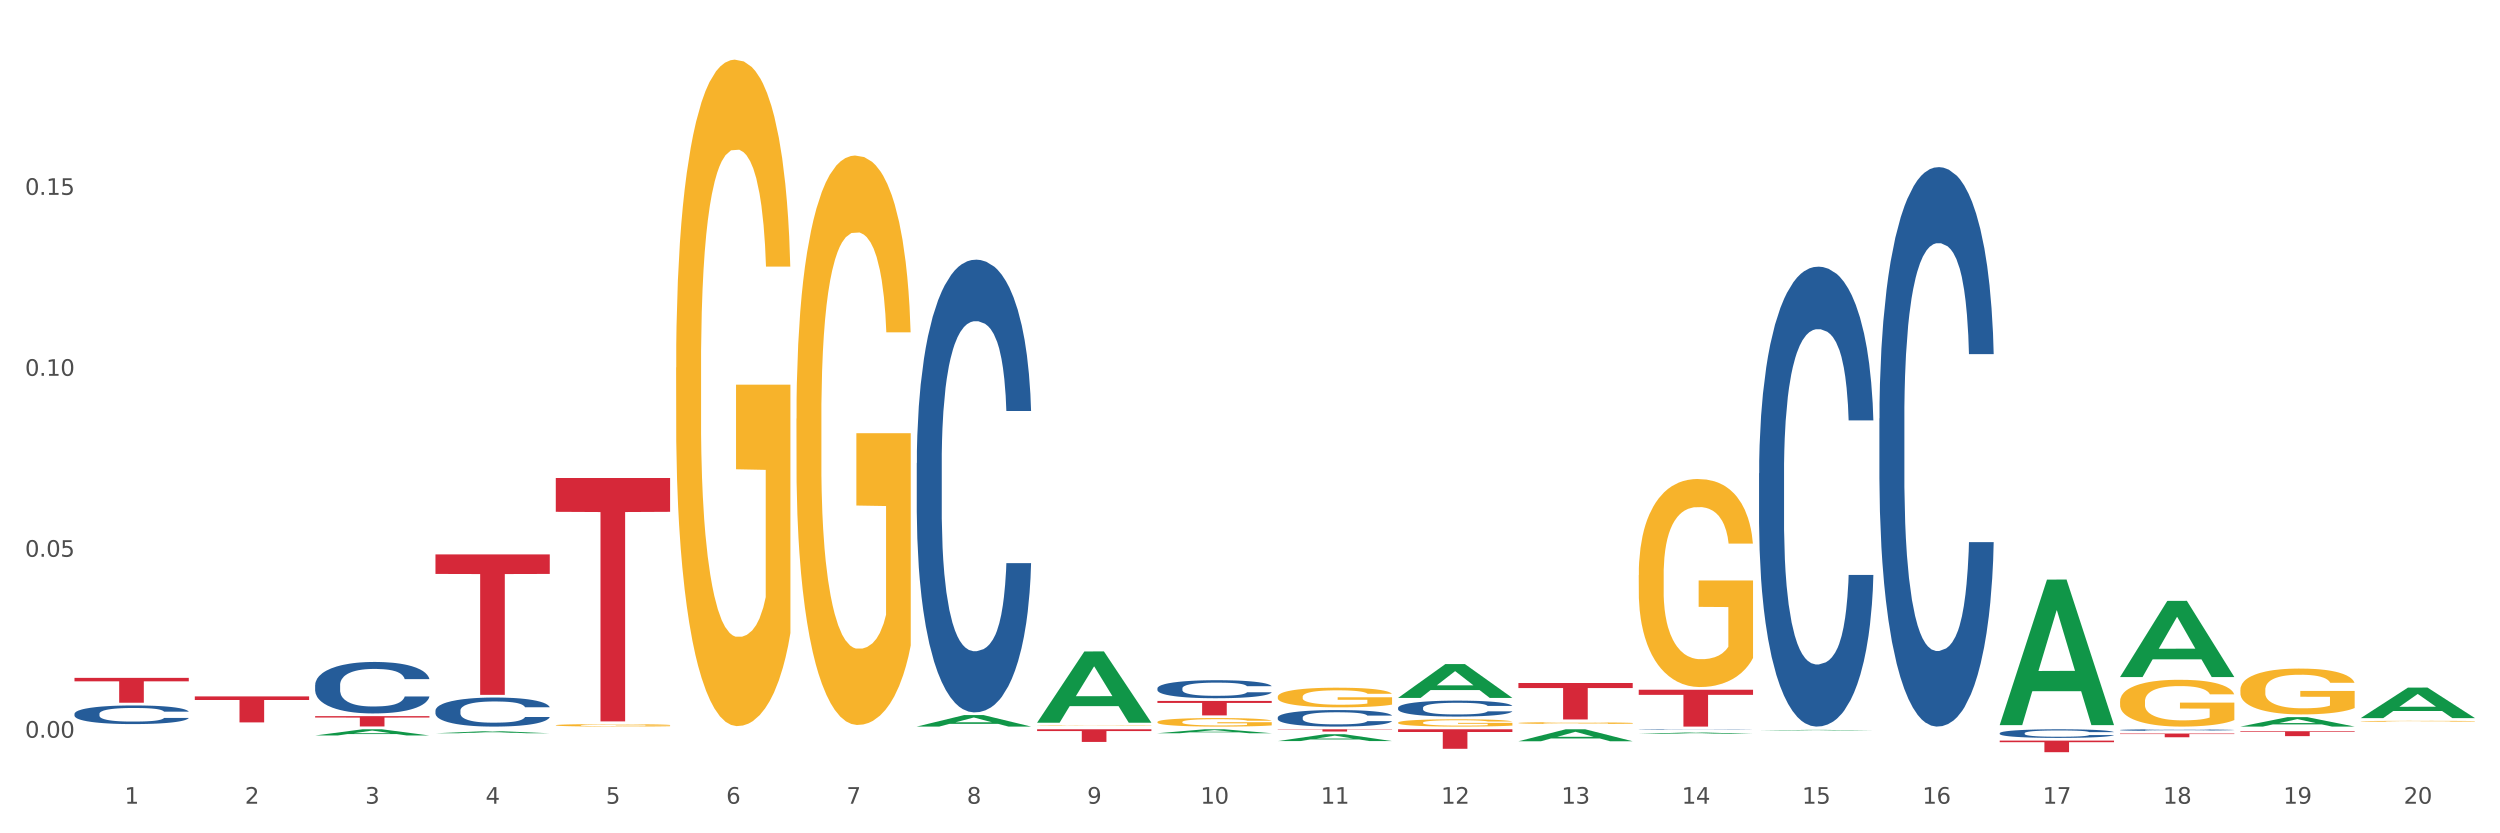
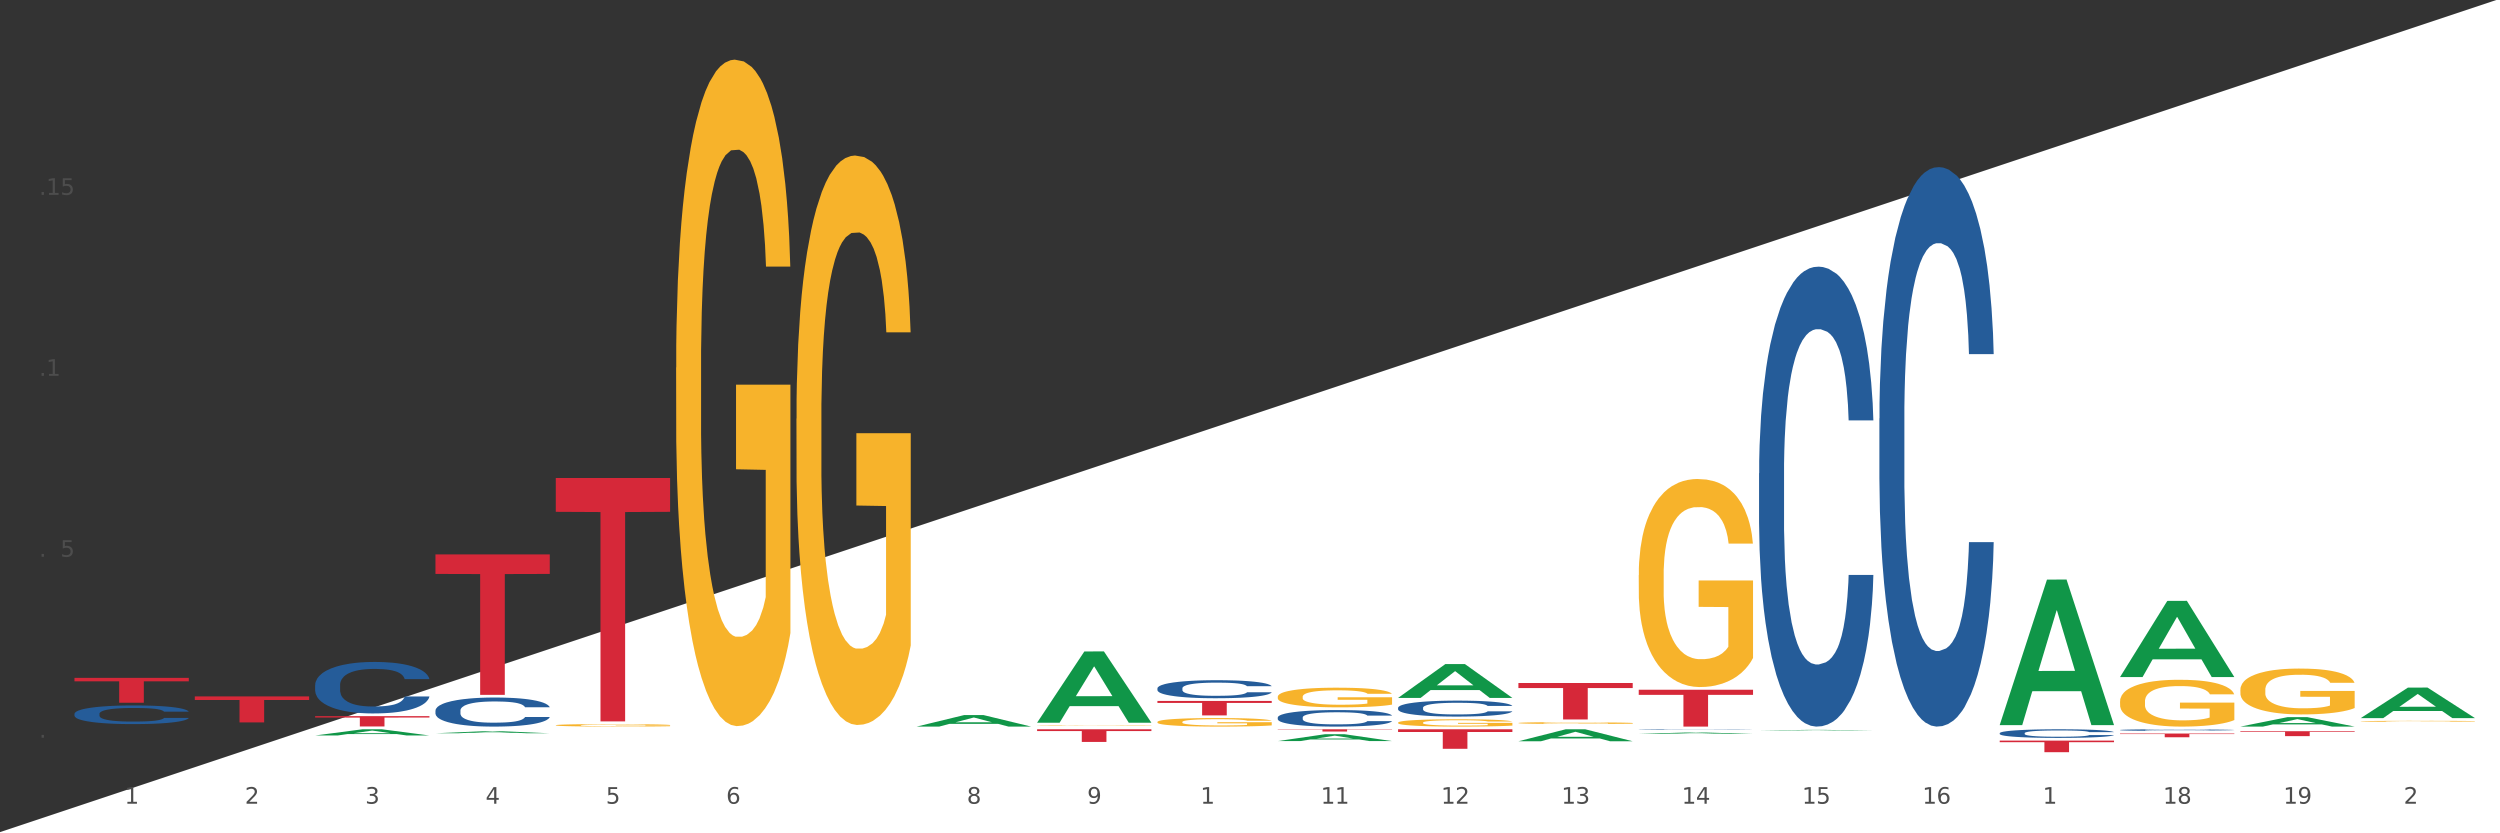
<svg xmlns="http://www.w3.org/2000/svg" xmlns:xlink="http://www.w3.org/1999/xlink" width="1080pt" height="360pt" viewBox="0 0 1080 360" version="1.1">
  <rect x="0" y="0" width="1080" height="360" fill="#333333" stroke="none" />
  <defs>
    <style type="text/css">*{stroke-linejoin: round; stroke-linecap: butt}</style>
  </defs>
  <g id="figure_1">
    <g id="patch_1">
-       <path d="M 0 360  L 1080 360  L 1080 0  L 0 0  z " style="fill: #ffffff; stroke: #ffffff; stroke-linejoin: miter" />
+       <path d="M 0 360  L 1080 360  L 1080 0  z " style="fill: #ffffff; stroke: #ffffff; stroke-linejoin: miter" />
    </g>
    <g id="axes_1">
      <g id="matplotlib.axis_1">
        <g id="xtick_1">
          <g id="text_1">
            <g style="fill: #4d4d4d" transform="translate(53.812 347.204) scale(0.096 -0.096)">
              <defs>
                <path id="DejaVuSans-31" d="M 794 531  L 1825 531  L 1825 4091  L 703 3866  L 703 4441  L 1819 4666  L 2450 4666  L 2450 531  L 3481 531  L 3481 0  L 794 0  L 794 531  z " transform="scale(0.016)" />
              </defs>
              <use xlink:href="#DejaVuSans-31" />
            </g>
          </g>
        </g>
        <g id="xtick_2">
          <g id="text_2">
            <g style="fill: #4d4d4d" transform="translate(105.793 347.204) scale(0.096 -0.096)">
              <defs>
                <path id="DejaVuSans-32" d="M 1228 531  L 3431 531  L 3431 0  L 469 0  L 469 531  Q 828 903 1448 1529  Q 2069 2156 2228 2338  Q 2531 2678 2651 2914  Q 2772 3150 2772 3378  Q 2772 3750 2511 3984  Q 2250 4219 1831 4219  Q 1534 4219 1204 4116  Q 875 4013 500 3803  L 500 4441  Q 881 4594 1212 4672  Q 1544 4750 1819 4750  Q 2544 4750 2975 4387  Q 3406 4025 3406 3419  Q 3406 3131 3298 2873  Q 3191 2616 2906 2266  Q 2828 2175 2409 1742  Q 1991 1309 1228 531  z " transform="scale(0.016)" />
              </defs>
              <use xlink:href="#DejaVuSans-32" />
            </g>
          </g>
        </g>
        <g id="xtick_3">
          <g id="text_3">
            <g style="fill: #4d4d4d" transform="translate(157.774 347.204) scale(0.096 -0.096)">
              <defs>
                <path id="DejaVuSans-33" d="M 2597 2516  Q 3050 2419 3304 2112  Q 3559 1806 3559 1356  Q 3559 666 3084 287  Q 2609 -91 1734 -91  Q 1441 -91 1130 -33  Q 819 25 488 141  L 488 750  Q 750 597 1062 519  Q 1375 441 1716 441  Q 2309 441 2620 675  Q 2931 909 2931 1356  Q 2931 1769 2642 2001  Q 2353 2234 1838 2234  L 1294 2234  L 1294 2753  L 1863 2753  Q 2328 2753 2575 2939  Q 2822 3125 2822 3475  Q 2822 3834 2567 4026  Q 2313 4219 1838 4219  Q 1578 4219 1281 4162  Q 984 4106 628 3988  L 628 4550  Q 988 4650 1302 4700  Q 1616 4750 1894 4750  Q 2613 4750 3031 4423  Q 3450 4097 3450 3541  Q 3450 3153 3228 2886  Q 3006 2619 2597 2516  z " transform="scale(0.016)" />
              </defs>
              <use xlink:href="#DejaVuSans-33" />
            </g>
          </g>
        </g>
        <g id="xtick_4">
          <g id="text_4">
            <g style="fill: #4d4d4d" transform="translate(209.756 347.204) scale(0.096 -0.096)">
              <defs>
                <path id="DejaVuSans-34" d="M 2419 4116  L 825 1625  L 2419 1625  L 2419 4116  z M 2253 4666  L 3047 4666  L 3047 1625  L 3713 1625  L 3713 1100  L 3047 1100  L 3047 0  L 2419 0  L 2419 1100  L 313 1100  L 313 1709  L 2253 4666  z " transform="scale(0.016)" />
              </defs>
              <use xlink:href="#DejaVuSans-34" />
            </g>
          </g>
        </g>
        <g id="xtick_5">
          <g id="text_5">
            <g style="fill: #4d4d4d" transform="translate(261.737 347.204) scale(0.096 -0.096)">
              <defs>
                <path id="DejaVuSans-35" d="M 691 4666  L 3169 4666  L 3169 4134  L 1269 4134  L 1269 2991  Q 1406 3038 1543 3061  Q 1681 3084 1819 3084  Q 2600 3084 3056 2656  Q 3513 2228 3513 1497  Q 3513 744 3044 326  Q 2575 -91 1722 -91  Q 1428 -91 1123 -41  Q 819 9 494 109  L 494 744  Q 775 591 1075 516  Q 1375 441 1709 441  Q 2250 441 2565 725  Q 2881 1009 2881 1497  Q 2881 1984 2565 2268  Q 2250 2553 1709 2553  Q 1456 2553 1204 2497  Q 953 2441 691 2322  L 691 4666  z " transform="scale(0.016)" />
              </defs>
              <use xlink:href="#DejaVuSans-35" />
            </g>
          </g>
        </g>
        <g id="xtick_6">
          <g id="text_6">
            <g style="fill: #4d4d4d" transform="translate(313.718 347.204) scale(0.096 -0.096)">
              <defs>
                <path id="DejaVuSans-36" d="M 2113 2584  Q 1688 2584 1439 2293  Q 1191 2003 1191 1497  Q 1191 994 1439 701  Q 1688 409 2113 409  Q 2538 409 2786 701  Q 3034 994 3034 1497  Q 3034 2003 2786 2293  Q 2538 2584 2113 2584  z M 3366 4563  L 3366 3988  Q 3128 4100 2886 4159  Q 2644 4219 2406 4219  Q 1781 4219 1451 3797  Q 1122 3375 1075 2522  Q 1259 2794 1537 2939  Q 1816 3084 2150 3084  Q 2853 3084 3261 2657  Q 3669 2231 3669 1497  Q 3669 778 3244 343  Q 2819 -91 2113 -91  Q 1303 -91 875 529  Q 447 1150 447 2328  Q 447 3434 972 4092  Q 1497 4750 2381 4750  Q 2619 4750 2861 4703  Q 3103 4656 3366 4563  z " transform="scale(0.016)" />
              </defs>
              <use xlink:href="#DejaVuSans-36" />
            </g>
          </g>
        </g>
        <g id="xtick_7">
          <g id="text_7">
            <g style="fill: #4d4d4d" transform="translate(365.699 347.204) scale(0.096 -0.096)">
              <defs>
-                 <path id="DejaVuSans-37" d="M 525 4666  L 3525 4666  L 3525 4397  L 1831 0  L 1172 0  L 2766 4134  L 525 4134  L 525 4666  z " transform="scale(0.016)" />
-               </defs>
+                 </defs>
              <use xlink:href="#DejaVuSans-37" />
            </g>
          </g>
        </g>
        <g id="xtick_8">
          <g id="text_8">
            <g style="fill: #4d4d4d" transform="translate(417.68 347.204) scale(0.096 -0.096)">
              <defs>
                <path id="DejaVuSans-38" d="M 2034 2216  Q 1584 2216 1326 1975  Q 1069 1734 1069 1313  Q 1069 891 1326 650  Q 1584 409 2034 409  Q 2484 409 2743 651  Q 3003 894 3003 1313  Q 3003 1734 2745 1975  Q 2488 2216 2034 2216  z M 1403 2484  Q 997 2584 770 2862  Q 544 3141 544 3541  Q 544 4100 942 4425  Q 1341 4750 2034 4750  Q 2731 4750 3128 4425  Q 3525 4100 3525 3541  Q 3525 3141 3298 2862  Q 3072 2584 2669 2484  Q 3125 2378 3379 2068  Q 3634 1759 3634 1313  Q 3634 634 3220 271  Q 2806 -91 2034 -91  Q 1263 -91 848 271  Q 434 634 434 1313  Q 434 1759 690 2068  Q 947 2378 1403 2484  z M 1172 3481  Q 1172 3119 1398 2916  Q 1625 2713 2034 2713  Q 2441 2713 2670 2916  Q 2900 3119 2900 3481  Q 2900 3844 2670 4047  Q 2441 4250 2034 4250  Q 1625 4250 1398 4047  Q 1172 3844 1172 3481  z " transform="scale(0.016)" />
              </defs>
              <use xlink:href="#DejaVuSans-38" />
            </g>
          </g>
        </g>
        <g id="xtick_9">
          <g id="text_9">
            <g style="fill: #4d4d4d" transform="translate(469.662 347.204) scale(0.096 -0.096)">
              <defs>
                <path id="DejaVuSans-39" d="M 703 97  L 703 672  Q 941 559 1184 500  Q 1428 441 1663 441  Q 2288 441 2617 861  Q 2947 1281 2994 2138  Q 2813 1869 2534 1725  Q 2256 1581 1919 1581  Q 1219 1581 811 2004  Q 403 2428 403 3163  Q 403 3881 828 4315  Q 1253 4750 1959 4750  Q 2769 4750 3195 4129  Q 3622 3509 3622 2328  Q 3622 1225 3098 567  Q 2575 -91 1691 -91  Q 1453 -91 1209 -44  Q 966 3 703 97  z M 1959 2075  Q 2384 2075 2632 2365  Q 2881 2656 2881 3163  Q 2881 3666 2632 3958  Q 2384 4250 1959 4250  Q 1534 4250 1286 3958  Q 1038 3666 1038 3163  Q 1038 2656 1286 2365  Q 1534 2075 1959 2075  z " transform="scale(0.016)" />
              </defs>
              <use xlink:href="#DejaVuSans-39" />
            </g>
          </g>
        </g>
        <g id="xtick_10">
          <g id="text_10">
            <g style="fill: #4d4d4d" transform="translate(518.589 347.204) scale(0.096 -0.096)">
              <defs>
-                 <path id="DejaVuSans-30" d="M 2034 4250  Q 1547 4250 1301 3770  Q 1056 3291 1056 2328  Q 1056 1369 1301 889  Q 1547 409 2034 409  Q 2525 409 2770 889  Q 3016 1369 3016 2328  Q 3016 3291 2770 3770  Q 2525 4250 2034 4250  z M 2034 4750  Q 2819 4750 3233 4129  Q 3647 3509 3647 2328  Q 3647 1150 3233 529  Q 2819 -91 2034 -91  Q 1250 -91 836 529  Q 422 1150 422 2328  Q 422 3509 836 4129  Q 1250 4750 2034 4750  z " transform="scale(0.016)" />
-               </defs>
+                 </defs>
              <use xlink:href="#DejaVuSans-31" />
              <use xlink:href="#DejaVuSans-30" transform="translate(63.623 0)" />
            </g>
          </g>
        </g>
        <g id="xtick_11">
          <g id="text_11">
            <g style="fill: #4d4d4d" transform="translate(570.57 347.204) scale(0.096 -0.096)">
              <use xlink:href="#DejaVuSans-31" />
              <use xlink:href="#DejaVuSans-31" transform="translate(63.623 0)" />
            </g>
          </g>
        </g>
        <g id="xtick_12">
          <g id="text_12">
            <g style="fill: #4d4d4d" transform="translate(622.551 347.204) scale(0.096 -0.096)">
              <use xlink:href="#DejaVuSans-31" />
              <use xlink:href="#DejaVuSans-32" transform="translate(63.623 0)" />
            </g>
          </g>
        </g>
        <g id="xtick_13">
          <g id="text_13">
            <g style="fill: #4d4d4d" transform="translate(674.533 347.204) scale(0.096 -0.096)">
              <use xlink:href="#DejaVuSans-31" />
              <use xlink:href="#DejaVuSans-33" transform="translate(63.623 0)" />
            </g>
          </g>
        </g>
        <g id="xtick_14">
          <g id="text_14">
            <g style="fill: #4d4d4d" transform="translate(726.514 347.204) scale(0.096 -0.096)">
              <use xlink:href="#DejaVuSans-31" />
              <use xlink:href="#DejaVuSans-34" transform="translate(63.623 0)" />
            </g>
          </g>
        </g>
        <g id="xtick_15">
          <g id="text_15">
            <g style="fill: #4d4d4d" transform="translate(778.495 347.204) scale(0.096 -0.096)">
              <use xlink:href="#DejaVuSans-31" />
              <use xlink:href="#DejaVuSans-35" transform="translate(63.623 0)" />
            </g>
          </g>
        </g>
        <g id="xtick_16">
          <g id="text_16">
            <g style="fill: #4d4d4d" transform="translate(830.476 347.204) scale(0.096 -0.096)">
              <use xlink:href="#DejaVuSans-31" />
              <use xlink:href="#DejaVuSans-36" transform="translate(63.623 0)" />
            </g>
          </g>
        </g>
        <g id="xtick_17">
          <g id="text_17">
            <g style="fill: #4d4d4d" transform="translate(882.457 347.204) scale(0.096 -0.096)">
              <use xlink:href="#DejaVuSans-31" />
              <use xlink:href="#DejaVuSans-37" transform="translate(63.623 0)" />
            </g>
          </g>
        </g>
        <g id="xtick_18">
          <g id="text_18">
            <g style="fill: #4d4d4d" transform="translate(934.439 347.204) scale(0.096 -0.096)">
              <use xlink:href="#DejaVuSans-31" />
              <use xlink:href="#DejaVuSans-38" transform="translate(63.623 0)" />
            </g>
          </g>
        </g>
        <g id="xtick_19">
          <g id="text_19">
            <g style="fill: #4d4d4d" transform="translate(986.42 347.204) scale(0.096 -0.096)">
              <use xlink:href="#DejaVuSans-31" />
              <use xlink:href="#DejaVuSans-39" transform="translate(63.623 0)" />
            </g>
          </g>
        </g>
        <g id="xtick_20">
          <g id="text_20">
            <g style="fill: #4d4d4d" transform="translate(1038.401 347.204) scale(0.096 -0.096)">
              <use xlink:href="#DejaVuSans-32" />
              <use xlink:href="#DejaVuSans-30" transform="translate(63.623 0)" />
            </g>
          </g>
        </g>
        <g id="xtick_21" />
        <g id="xtick_22" />
        <g id="xtick_23" />
        <g id="xtick_24" />
        <g id="xtick_25" />
        <g id="xtick_26" />
        <g id="xtick_27" />
        <g id="xtick_28" />
        <g id="xtick_29" />
        <g id="xtick_30" />
        <g id="xtick_31" />
        <g id="xtick_32" />
        <g id="xtick_33" />
        <g id="xtick_34" />
        <g id="xtick_35" />
        <g id="xtick_36" />
        <g id="xtick_37" />
        <g id="xtick_38" />
        <g id="xtick_39" />
      </g>
      <g id="matplotlib.axis_2">
        <g id="ytick_1">
          <g id="text_21">
            <g style="fill: #4d4d4d" transform="translate(10.8 318.696) scale(0.096 -0.096)">
              <defs>
                <path id="DejaVuSans-2e" d="M 684 794  L 1344 794  L 1344 0  L 684 0  L 684 794  z " transform="scale(0.016)" />
              </defs>
              <use xlink:href="#DejaVuSans-30" />
              <use xlink:href="#DejaVuSans-2e" transform="translate(63.623 0)" />
              <use xlink:href="#DejaVuSans-30" transform="translate(95.41 0)" />
              <use xlink:href="#DejaVuSans-30" transform="translate(159.033 0)" />
            </g>
          </g>
        </g>
        <g id="ytick_2">
          <g id="text_22">
            <g style="fill: #4d4d4d" transform="translate(10.8 240.522) scale(0.096 -0.096)">
              <use xlink:href="#DejaVuSans-30" />
              <use xlink:href="#DejaVuSans-2e" transform="translate(63.623 0)" />
              <use xlink:href="#DejaVuSans-30" transform="translate(95.41 0)" />
              <use xlink:href="#DejaVuSans-35" transform="translate(159.033 0)" />
            </g>
          </g>
        </g>
        <g id="ytick_3">
          <g id="text_23">
            <g style="fill: #4d4d4d" transform="translate(10.8 162.349) scale(0.096 -0.096)">
              <use xlink:href="#DejaVuSans-30" />
              <use xlink:href="#DejaVuSans-2e" transform="translate(63.623 0)" />
              <use xlink:href="#DejaVuSans-31" transform="translate(95.41 0)" />
              <use xlink:href="#DejaVuSans-30" transform="translate(159.033 0)" />
            </g>
          </g>
        </g>
        <g id="ytick_4">
          <g id="text_24">
            <g style="fill: #4d4d4d" transform="translate(10.8 84.175) scale(0.096 -0.096)">
              <use xlink:href="#DejaVuSans-30" />
              <use xlink:href="#DejaVuSans-2e" transform="translate(63.623 0)" />
              <use xlink:href="#DejaVuSans-31" transform="translate(95.41 0)" />
              <use xlink:href="#DejaVuSans-35" transform="translate(159.033 0)" />
            </g>
          </g>
        </g>
        <g id="ytick_5" />
        <g id="ytick_6" />
        <g id="ytick_7" />
        <g id="ytick_8" />
      </g>
      <g id="PolyCollection_1">
        <path d="M 84.156 313.234  L 84.207 313.234  L 104.571 313.223  L 113.022 313.223  L 133.538 313.234  L 123.764 313.234  L 119.335 313.232  L 98.309 313.232  L 98.156 313.232  L 93.88 313.234  L 84.156 313.234  L 84.156 313.234  L 100.956 313.23  L 116.687 313.23  L 108.898 313.225  L 108.796 313.225  L 108.695 313.225  L 100.905 313.23  L 100.956 313.23  L 84.156 313.234  z " clip-path="url(#pd9d711dbad)" style="fill: #109648" />
        <path d="M 136.137 317.725  L 136.188 317.723  L 156.552 315.051  L 165.003 315.049  L 185.52 317.73  L 175.745 317.73  L 171.316 317.106  L 150.29 317.106  L 150.137 317.116  L 145.861 317.73  L 136.137 317.73  L 136.137 317.725  L 152.938 316.733  L 168.669 316.731  L 160.879 315.62  L 160.778 315.615  L 160.676 315.623  L 152.887 316.731  L 152.938 316.733  L 136.137 317.725  z " clip-path="url(#pd9d711dbad)" style="fill: #109648" />
        <path d="M 188.119 316.775  L 188.17 316.774  L 208.533 315.899  L 216.984 315.898  L 237.501 316.776  L 227.726 316.776  L 223.297 316.572  L 202.271 316.572  L 202.119 316.575  L 197.842 316.776  L 188.119 316.776  L 188.119 316.775  L 204.919 316.45  L 220.65 316.449  L 212.861 316.085  L 212.759 316.083  L 212.657 316.086  L 204.868 316.449  L 204.919 316.45  L 188.119 316.775  z " clip-path="url(#pd9d711dbad)" style="fill: #109648" />
        <path d="M 240.1 315.057  L 240.151 315.057  L 260.514 315.049  L 268.965 315.049  L 289.482 315.057  L 279.707 315.057  L 275.278 315.055  L 254.253 315.055  L 254.1 315.055  L 249.824 315.057  L 240.1 315.057  L 240.1 315.057  L 256.9 315.054  L 272.631 315.054  L 264.842 315.05  L 264.74 315.05  L 264.638 315.05  L 256.849 315.054  L 256.9 315.054  L 240.1 315.057  z " clip-path="url(#pd9d711dbad)" style="fill: #109648" />
        <path d="M 448.025 313.479  L 448.083 313.478  L 448.083 313.471  L 448.2 313.465  L 448.783 313.451  L 449.657 313.438  L 450.298 313.432  L 450.94 313.427  L 451.698 313.421  L 452.631 313.416  L 454.321 313.408  L 455.371 313.403  L 456.653 313.399  L 458.985 313.393  L 460.676 313.389  L 462.425 313.386  L 465.282 313.383  L 467.148 313.381  L 469.13 313.38  L 471.52 313.379  L 473.328 313.379  L 477.292 313.38  L 480.674 313.381  L 482.306 313.383  L 484.405 313.385  L 485.513 313.387  L 487.32 313.39  L 489.186 313.394  L 490.469 313.398  L 492.393 313.404  L 493.85 313.411  L 495.191 313.419  L 495.891 313.425  L 496.416 313.43  L 496.882 313.436  L 497.348 313.446  L 486.854 313.446  L 486.446 313.439  L 485.805 313.433  L 484.872 313.426  L 484.056 313.422  L 482.656 313.417  L 481.374 313.414  L 480.033 313.412  L 478.4 313.41  L 477.118 313.409  L 475.31 313.408  L 471.754 313.408  L 469.363 313.41  L 467.731 313.412  L 466.681 313.414  L 465.749 313.416  L 464.699 313.418  L 463.475 313.423  L 462.6 313.426  L 461.726 313.431  L 461.026 313.436  L 460.385 313.441  L 459.86 313.447  L 459.452 313.453  L 459.102 313.461  L 458.811 313.473  L 458.811 313.5  L 458.927 313.506  L 459.219 313.514  L 459.569 313.52  L 460.152 313.528  L 460.676 313.533  L 461.667 313.54  L 462.775 313.546  L 463.65 313.549  L 464.524 313.552  L 466.04 313.557  L 467.731 313.56  L 469.188 313.562  L 471.171 313.564  L 472.512 313.565  L 473.678 313.566  L 476.535 313.566  L 478.575 313.565  L 480.849 313.564  L 482.598 313.562  L 484.056 313.56  L 485.688 313.556  L 486.737 313.553  L 486.737 313.512  L 473.911 313.511  L 473.911 313.484  L 497.407 313.484  L 497.407 313.564  L 496.416 313.569  L 495.308 313.572  L 494.142 313.576  L 492.393 313.58  L 490.294 313.584  L 488.428 313.586  L 486.446 313.589  L 484.114 313.591  L 481.082 313.593  L 479.216 313.594  L 476.884 313.594  L 474.144 313.595  L 471.754 313.594  L 469.422 313.593  L 466.973 313.591  L 464.583 313.589  L 462.775 313.586  L 460.968 313.583  L 459.044 313.579  L 457.528 313.575  L 456.362 313.571  L 455.079 313.567  L 453.68 313.561  L 452.631 313.556  L 451.698 313.55  L 450.707 313.543  L 450.007 313.537  L 449.307 313.529  L 448.899 313.524  L 448.433 313.515  L 448.083 313.502  L 448.025 313.479  z " clip-path="url(#pd9d711dbad)" style="fill: #f7b32b" />
        <path d="M 344.062 180.866  L 344.121 180.641  L 344.121 172.553  L 344.237 165.588  L 344.82 148.738  L 345.695 134.808  L 346.336 127.394  L 346.977 121.328  L 347.735 115.262  L 348.668 108.971  L 350.359 99.759  L 351.408 95.041  L 352.691 90.099  L 355.023 82.909  L 356.714 78.865  L 358.463 75.495  L 361.32 71.451  L 363.185 69.654  L 365.168 68.306  L 367.558 67.407  L 369.365 67.182  L 373.33 67.856  L 376.712 69.878  L 378.344 71.451  L 380.443 74.147  L 381.551 75.944  L 383.358 79.539  L 385.224 84.257  L 386.506 88.301  L 388.43 95.94  L 389.888 103.579  L 391.229 113.015  L 391.928 119.53  L 392.453 125.597  L 392.92 132.561  L 393.386 143.57  L 382.892 143.57  L 382.484 135.707  L 381.842 128.293  L 380.909 121.103  L 380.093 116.61  L 378.694 110.993  L 377.411 107.398  L 376.07 104.702  L 374.438 102.456  L 373.155 101.332  L 371.348 100.433  L 367.791 100.658  L 365.401 102.456  L 363.768 104.702  L 362.719 106.724  L 361.786 108.971  L 360.737 112.116  L 359.512 116.834  L 358.638 121.103  L 357.763 126.495  L 357.064 131.887  L 356.422 138.178  L 355.898 144.918  L 355.489 151.883  L 355.14 160.421  L 354.848 174.575  L 354.848 205.355  L 354.965 212.319  L 355.256 221.531  L 355.606 228.496  L 356.189 236.809  L 356.714 242.425  L 357.705 250.514  L 358.813 257.254  L 359.687 261.522  L 360.562 265.117  L 362.078 270.06  L 363.768 274.104  L 365.226 276.575  L 367.208 278.822  L 368.549 279.721  L 369.715 280.17  L 372.572 280.17  L 374.613 279.496  L 376.886 277.923  L 378.636 275.901  L 380.093 273.43  L 381.726 269.386  L 382.775 265.566  L 382.775 218.61  L 369.948 218.386  L 369.948 187.156  L 393.444 187.156  L 393.444 278.822  L 392.453 283.54  L 391.345 287.809  L 390.179 291.628  L 388.43 296.346  L 386.331 300.84  L 384.466 303.985  L 382.484 306.681  L 380.151 309.153  L 377.12 311.399  L 375.254 312.298  L 372.922 312.972  L 370.182 313.197  L 367.791 312.747  L 365.459 311.624  L 363.011 309.602  L 360.62 306.681  L 358.813 303.76  L 357.005 300.166  L 355.081 295.448  L 353.566 290.954  L 352.399 286.91  L 351.117 281.743  L 349.718 275.003  L 348.668 268.936  L 347.735 262.646  L 346.744 254.558  L 346.045 247.593  L 345.345 238.831  L 344.937 232.315  L 344.47 222.205  L 344.121 208.051  L 344.062 180.866  z " clip-path="url(#pd9d711dbad)" style="fill: #f7b32b" />
        <path d="M 292.081 158.812  L 292.139 158.549  L 292.139 149.083  L 292.256 140.931  L 292.839 121.21  L 293.713 104.907  L 294.355 96.23  L 294.996 89.13  L 295.754 82.031  L 296.687 74.668  L 298.378 63.887  L 299.427 58.365  L 300.71 52.58  L 303.042 44.166  L 304.733 39.433  L 306.482 35.489  L 309.339 30.756  L 311.204 28.652  L 313.186 27.074  L 315.577 26.022  L 317.384 25.759  L 321.349 26.548  L 324.73 28.915  L 326.363 30.756  L 328.462 33.911  L 329.569 36.015  L 331.377 40.222  L 333.243 45.744  L 334.525 50.477  L 336.449 59.417  L 337.907 68.357  L 339.248 79.401  L 339.947 87.027  L 340.472 94.126  L 340.938 102.278  L 341.405 115.162  L 330.91 115.162  L 330.502 105.959  L 329.861 97.282  L 328.928 88.867  L 328.112 83.608  L 326.713 77.035  L 325.43 72.827  L 324.089 69.672  L 322.457 67.043  L 321.174 65.728  L 319.367 64.676  L 315.81 64.939  L 313.42 67.043  L 311.787 69.672  L 310.738 72.039  L 309.805 74.668  L 308.756 78.349  L 307.531 83.871  L 306.657 88.867  L 305.782 95.178  L 305.082 101.489  L 304.441 108.852  L 303.916 116.74  L 303.508 124.891  L 303.158 134.884  L 302.867 151.449  L 302.867 187.473  L 302.984 195.625  L 303.275 206.406  L 303.625 214.557  L 304.208 224.286  L 304.733 230.86  L 305.724 240.326  L 306.832 248.215  L 307.706 253.211  L 308.581 257.418  L 310.096 263.203  L 311.787 267.936  L 313.245 270.828  L 315.227 273.458  L 316.568 274.51  L 317.734 275.036  L 320.591 275.036  L 322.631 274.247  L 324.905 272.406  L 326.654 270.04  L 328.112 267.147  L 329.744 262.414  L 330.794 257.944  L 330.794 202.987  L 317.967 202.724  L 317.967 166.174  L 341.463 166.174  L 341.463 273.458  L 340.472 278.98  L 339.364 283.976  L 338.198 288.446  L 336.449 293.968  L 334.35 299.227  L 332.485 302.908  L 330.502 306.064  L 328.17 308.956  L 325.138 311.586  L 323.273 312.637  L 320.941 313.426  L 318.2 313.689  L 315.81 313.163  L 313.478 311.848  L 311.029 309.482  L 308.639 306.064  L 306.832 302.645  L 305.024 298.438  L 303.1 292.916  L 301.584 287.657  L 300.418 282.924  L 299.136 276.876  L 297.736 268.988  L 296.687 261.888  L 295.754 254.526  L 294.763 245.059  L 294.063 236.908  L 293.364 226.653  L 292.956 219.027  L 292.489 207.195  L 292.139 190.629  L 292.081 158.812  z " clip-path="url(#pd9d711dbad)" style="fill: #f7b32b" />
        <path d="M 240.1 313.299  L 240.158 313.298  L 240.158 313.262  L 240.275 313.232  L 240.858 313.158  L 241.732 313.097  L 242.374 313.065  L 243.015 313.038  L 243.773 313.011  L 244.706 312.984  L 246.396 312.944  L 247.446 312.923  L 248.729 312.901  L 251.061 312.87  L 252.751 312.852  L 254.501 312.837  L 257.357 312.82  L 259.223 312.812  L 261.205 312.806  L 263.596 312.802  L 265.403 312.801  L 269.368 312.804  L 272.749 312.813  L 274.382 312.82  L 276.481 312.831  L 277.588 312.839  L 279.396 312.855  L 281.261 312.876  L 282.544 312.893  L 284.468 312.927  L 285.926 312.96  L 287.266 313.002  L 287.966 313.03  L 288.491 313.057  L 288.957 313.087  L 289.424 313.135  L 278.929 313.135  L 278.521 313.101  L 277.88 313.069  L 276.947 313.037  L 276.131 313.017  L 274.731 312.993  L 273.449 312.977  L 272.108 312.965  L 270.475 312.955  L 269.193 312.95  L 267.385 312.947  L 263.829 312.947  L 261.438 312.955  L 259.806 312.965  L 258.757 312.974  L 257.824 312.984  L 256.774 312.998  L 255.55 313.018  L 254.675 313.037  L 253.801 313.061  L 253.101 313.084  L 252.46 313.112  L 251.935 313.141  L 251.527 313.172  L 251.177 313.209  L 250.886 313.271  L 250.886 313.406  L 251.002 313.436  L 251.294 313.477  L 251.644 313.507  L 252.227 313.544  L 252.751 313.568  L 253.743 313.604  L 254.85 313.633  L 255.725 313.652  L 256.599 313.668  L 258.115 313.689  L 259.806 313.707  L 261.264 313.718  L 263.246 313.728  L 264.587 313.732  L 265.753 313.734  L 268.61 313.734  L 270.65 313.731  L 272.924 313.724  L 274.673 313.715  L 276.131 313.704  L 277.763 313.686  L 278.813 313.67  L 278.813 313.464  L 265.986 313.463  L 265.986 313.326  L 289.482 313.326  L 289.482 313.728  L 288.491 313.748  L 287.383 313.767  L 286.217 313.784  L 284.468 313.804  L 282.369 313.824  L 280.503 313.838  L 278.521 313.85  L 276.189 313.861  L 273.157 313.87  L 271.292 313.874  L 268.96 313.877  L 266.219 313.878  L 263.829 313.876  L 261.497 313.871  L 259.048 313.862  L 256.658 313.85  L 254.85 313.837  L 253.043 313.821  L 251.119 313.8  L 249.603 313.781  L 248.437 313.763  L 247.154 313.74  L 245.755 313.711  L 244.706 313.684  L 243.773 313.657  L 242.782 313.621  L 242.082 313.591  L 241.382 313.553  L 240.974 313.524  L 240.508 313.48  L 240.158 313.418  L 240.1 313.299  z " clip-path="url(#pd9d711dbad)" style="fill: #f7b32b" />
        <path d="M 551.987 315.049  L 601.369 315.049  L 601.369 315.184  L 581.944 315.185  L 581.944 316.021  L 571.295 316.021  L 571.295 315.185  L 551.987 315.184  L 551.987 315.05  L 551.987 315.049  z " clip-path="url(#pd9d711dbad)" style="fill: #d62839" />
        <path d="M 500.006 302.798  L 549.388 302.798  L 549.388 303.666  L 529.963 303.672  L 529.963 309.04  L 519.314 309.04  L 519.314 303.672  L 500.006 303.666  L 500.006 302.804  L 500.006 302.798  z " clip-path="url(#pd9d711dbad)" style="fill: #d62839" />
        <path d="M 448.025 315.049  L 497.407 315.049  L 497.407 315.808  L 477.982 315.813  L 477.982 320.511  L 467.333 320.511  L 467.333 315.813  L 448.025 315.808  L 448.025 315.054  L 448.025 315.049  z " clip-path="url(#pd9d711dbad)" style="fill: #d62839" />
        <path d="M 240.1 206.493  L 289.482 206.493  L 289.482 221.106  L 270.057 221.204  L 270.057 311.644  L 259.408 311.644  L 259.408 221.204  L 240.1 221.106  L 240.1 206.592  L 240.1 206.493  z " clip-path="url(#pd9d711dbad)" style="fill: #d62839" />
        <path d="M 188.119 239.506  L 237.501 239.506  L 237.501 247.937  L 218.076 247.994  L 218.076 300.176  L 207.427 300.176  L 207.427 247.994  L 188.119 247.937  L 188.119 239.563  L 188.119 239.506  z " clip-path="url(#pd9d711dbad)" style="fill: #d62839" />
        <path d="M 136.137 309.367  L 185.52 309.367  L 185.52 309.986  L 166.094 309.99  L 166.094 313.821  L 155.446 313.821  L 155.446 309.99  L 136.137 309.986  L 136.137 309.371  L 136.137 309.367  z " clip-path="url(#pd9d711dbad)" style="fill: #d62839" />
        <path d="M 84.156 300.842  L 133.538 300.842  L 133.538 302.402  L 114.113 302.412  L 114.113 312.065  L 103.464 312.065  L 103.464 302.412  L 84.156 302.402  L 84.156 300.853  L 84.156 300.842  z " clip-path="url(#pd9d711dbad)" style="fill: #d62839" />
        <path d="M 32.175 292.826  L 81.557 292.826  L 81.557 294.322  L 62.132 294.333  L 62.132 303.594  L 51.483 303.594  L 51.483 294.333  L 32.175 294.322  L 32.175 292.836  L 32.175 292.826  z " clip-path="url(#pd9d711dbad)" style="fill: #d62839" />
        <path d="M 603.968 315.049  L 653.35 315.049  L 653.35 316.22  L 633.925 316.228  L 633.925 323.48  L 623.276 323.48  L 623.276 316.228  L 603.968 316.22  L 603.968 315.057  L 603.968 315.049  z " clip-path="url(#pd9d711dbad)" style="fill: #d62839" />
        <path d="M 655.949 295.046  L 705.332 295.046  L 705.332 297.237  L 685.906 297.252  L 685.906 310.808  L 675.258 310.808  L 675.258 297.252  L 655.949 297.237  L 655.949 295.061  L 655.949 295.046  z " clip-path="url(#pd9d711dbad)" style="fill: #d62839" />
        <path d="M 707.931 297.964  L 757.313 297.964  L 757.313 300.177  L 737.888 300.192  L 737.888 313.891  L 727.239 313.891  L 727.239 300.192  L 707.931 300.177  L 707.931 297.979  L 707.931 297.964  z " clip-path="url(#pd9d711dbad)" style="fill: #d62839" />
        <path d="M 863.874 319.932  L 913.256 319.932  L 913.256 320.63  L 893.831 320.634  L 893.831 324.95  L 883.182 324.95  L 883.182 320.634  L 863.874 320.63  L 863.874 319.937  L 863.874 319.932  z " clip-path="url(#pd9d711dbad)" style="fill: #d62839" />
        <path d="M 967.837 315.88  L 1017.219 315.88  L 1017.219 316.176  L 997.794 316.178  L 997.794 318.009  L 987.145 318.009  L 987.145 316.178  L 967.837 316.176  L 967.837 315.882  L 967.837 315.88  z " clip-path="url(#pd9d711dbad)" style="fill: #d62839" />
        <path d="M 915.855 316.9  L 965.238 316.9  L 965.238 317.124  L 945.812 317.125  L 945.812 318.512  L 935.164 318.512  L 935.164 317.125  L 915.855 317.124  L 915.855 316.901  L 915.855 316.9  z " clip-path="url(#pd9d711dbad)" style="fill: #d62839" />
        <path d="M 655.949 320.222  L 656 320.217  L 676.364 315.053  L 684.815 315.049  L 705.332 320.232  L 695.557 320.232  L 691.128 319.025  L 670.102 319.025  L 669.95 319.044  L 665.673 320.232  L 655.949 320.232  L 655.949 320.222  L 672.75 318.305  L 688.481 318.3  L 680.691 316.153  L 680.59 316.144  L 680.488 316.158  L 672.699 318.3  L 672.75 318.305  L 655.949 320.222  z " clip-path="url(#pd9d711dbad)" style="fill: #109648" />
        <path d="M 603.968 301.483  L 604.019 301.469  L 624.383 286.884  L 632.834 286.87  L 653.35 301.511  L 643.576 301.511  L 639.147 298.101  L 618.121 298.101  L 617.968 298.156  L 613.692 301.511  L 603.968 301.511  L 603.968 301.483  L 620.768 296.067  L 636.499 296.053  L 628.71 289.991  L 628.608 289.963  L 628.507 290.005  L 620.717 296.053  L 620.768 296.067  L 603.968 301.483  z " clip-path="url(#pd9d711dbad)" style="fill: #109648" />
        <path d="M 967.837 297.977  L 967.895 297.958  L 967.895 297.307  L 968.012 296.746  L 968.595 295.388  L 969.469 294.266  L 970.11 293.668  L 970.752 293.18  L 971.51 292.691  L 972.443 292.184  L 974.133 291.442  L 975.183 291.062  L 976.465 290.663  L 978.798 290.084  L 980.488 289.758  L 982.237 289.487  L 985.094 289.161  L 986.96 289.016  L 988.942 288.907  L 991.333 288.835  L 993.14 288.817  L 997.104 288.871  L 1000.486 289.034  L 1002.118 289.161  L 1004.217 289.378  L 1005.325 289.523  L 1007.132 289.813  L 1008.998 290.193  L 1010.281 290.519  L 1012.205 291.134  L 1013.662 291.749  L 1015.003 292.51  L 1015.703 293.035  L 1016.228 293.523  L 1016.694 294.085  L 1017.16 294.972  L 1006.666 294.972  L 1006.258 294.338  L 1005.617 293.741  L 1004.684 293.161  L 1003.868 292.799  L 1002.468 292.347  L 1001.186 292.057  L 999.845 291.84  L 998.212 291.659  L 996.93 291.568  L 995.122 291.496  L 991.566 291.514  L 989.175 291.659  L 987.543 291.84  L 986.493 292.003  L 985.561 292.184  L 984.511 292.437  L 983.287 292.817  L 982.412 293.161  L 981.538 293.596  L 980.838 294.03  L 980.197 294.537  L 979.672 295.08  L 979.264 295.641  L 978.914 296.329  L 978.623 297.47  L 978.623 299.95  L 978.739 300.511  L 979.031 301.253  L 979.381 301.814  L 979.964 302.484  L 980.488 302.936  L 981.479 303.588  L 982.587 304.131  L 983.462 304.475  L 984.336 304.765  L 985.852 305.163  L 987.543 305.489  L 989 305.688  L 990.983 305.869  L 992.324 305.941  L 993.49 305.978  L 996.347 305.978  L 998.387 305.923  L 1000.661 305.796  L 1002.41 305.634  L 1003.868 305.434  L 1005.5 305.109  L 1006.549 304.801  L 1006.549 301.018  L 993.723 301  L 993.723 298.483  L 1017.219 298.483  L 1017.219 305.869  L 1016.228 306.249  L 1015.12 306.593  L 1013.954 306.901  L 1012.205 307.281  L 1010.106 307.643  L 1008.24 307.896  L 1006.258 308.114  L 1003.926 308.313  L 1000.894 308.494  L 999.028 308.566  L 996.696 308.62  L 993.956 308.638  L 991.566 308.602  L 989.234 308.512  L 986.785 308.349  L 984.395 308.114  L 982.587 307.878  L 980.78 307.589  L 978.856 307.208  L 977.34 306.846  L 976.174 306.521  L 974.891 306.104  L 973.492 305.561  L 972.443 305.072  L 971.51 304.566  L 970.519 303.914  L 969.819 303.353  L 969.119 302.647  L 968.711 302.122  L 968.245 301.307  L 967.895 300.167  L 967.837 297.977  z " clip-path="url(#pd9d711dbad)" style="fill: #f7b32b" />
        <path d="M 1019.818 311.597  L 1019.876 311.597  L 1019.876 311.582  L 1019.993 311.57  L 1020.576 311.54  L 1021.45 311.516  L 1022.092 311.503  L 1022.733 311.492  L 1023.491 311.481  L 1024.424 311.47  L 1026.115 311.454  L 1027.164 311.446  L 1028.447 311.437  L 1030.779 311.424  L 1032.469 311.417  L 1034.219 311.411  L 1037.075 311.404  L 1038.941 311.401  L 1040.923 311.398  L 1043.314 311.397  L 1045.121 311.396  L 1049.086 311.398  L 1052.467 311.401  L 1054.1 311.404  L 1056.199 311.409  L 1057.306 311.412  L 1059.114 311.418  L 1060.979 311.427  L 1062.262 311.434  L 1064.186 311.447  L 1065.644 311.461  L 1066.985 311.477  L 1067.684 311.489  L 1068.209 311.499  L 1068.675 311.512  L 1069.142 311.531  L 1058.647 311.531  L 1058.239 311.517  L 1057.598 311.504  L 1056.665 311.491  L 1055.849 311.484  L 1054.449 311.474  L 1053.167 311.467  L 1051.826 311.463  L 1050.193 311.459  L 1048.911 311.457  L 1047.103 311.455  L 1043.547 311.455  L 1041.157 311.459  L 1039.524 311.463  L 1038.475 311.466  L 1037.542 311.47  L 1036.492 311.476  L 1035.268 311.484  L 1034.393 311.491  L 1033.519 311.501  L 1032.819 311.511  L 1032.178 311.522  L 1031.653 311.533  L 1031.245 311.546  L 1030.895 311.561  L 1030.604 311.586  L 1030.604 311.64  L 1030.72 311.652  L 1031.012 311.669  L 1031.362 311.681  L 1031.945 311.696  L 1032.469 311.705  L 1033.461 311.72  L 1034.568 311.732  L 1035.443 311.739  L 1036.317 311.746  L 1037.833 311.754  L 1039.524 311.761  L 1040.982 311.766  L 1042.964 311.77  L 1044.305 311.771  L 1045.471 311.772  L 1048.328 311.772  L 1050.368 311.771  L 1052.642 311.768  L 1054.391 311.765  L 1055.849 311.76  L 1057.481 311.753  L 1058.531 311.746  L 1058.531 311.663  L 1045.704 311.663  L 1045.704 311.608  L 1069.2 311.608  L 1069.2 311.77  L 1068.209 311.778  L 1067.101 311.786  L 1065.935 311.792  L 1064.186 311.801  L 1062.087 311.809  L 1060.221 311.814  L 1058.239 311.819  L 1055.907 311.823  L 1052.875 311.827  L 1051.01 311.829  L 1048.678 311.83  L 1045.937 311.83  L 1043.547 311.83  L 1041.215 311.828  L 1038.766 311.824  L 1036.376 311.819  L 1034.568 311.814  L 1032.761 311.807  L 1030.837 311.799  L 1029.321 311.791  L 1028.155 311.784  L 1026.872 311.775  L 1025.473 311.763  L 1024.424 311.752  L 1023.491 311.741  L 1022.5 311.727  L 1021.8 311.715  L 1021.101 311.699  L 1020.692 311.688  L 1020.226 311.67  L 1019.876 311.645  L 1019.818 311.597  z " clip-path="url(#pd9d711dbad)" style="fill: #f7b32b" />
        <path d="M 1019.818 310.214  L 1019.869 310.202  L 1040.233 297.038  L 1048.684 297.026  L 1069.2 310.239  L 1059.425 310.239  L 1054.996 307.162  L 1033.971 307.162  L 1033.818 307.212  L 1029.542 310.239  L 1019.818 310.239  L 1019.818 310.214  L 1036.618 305.326  L 1052.349 305.314  L 1044.56 299.842  L 1044.458 299.817  L 1044.356 299.855  L 1036.567 305.314  L 1036.618 305.326  L 1019.818 310.214  z " clip-path="url(#pd9d711dbad)" style="fill: #109648" />
        <path d="M 967.837 313.884  L 967.888 313.88  L 988.251 309.799  L 996.702 309.796  L 1017.219 313.891  L 1007.444 313.891  L 1003.015 312.938  L 981.989 312.938  L 981.837 312.953  L 977.56 313.891  L 967.837 313.891  L 967.837 313.884  L 984.637 312.368  L 1000.368 312.365  L 992.579 310.669  L 992.477 310.661  L 992.375 310.672  L 984.586 312.365  L 984.637 312.368  L 967.837 313.884  z " clip-path="url(#pd9d711dbad)" style="fill: #109648" />
        <path d="M 915.855 292.442  L 915.906 292.411  L 936.27 259.589  L 944.721 259.558  L 965.238 292.504  L 955.463 292.504  L 951.034 284.832  L 930.008 284.832  L 929.856 284.955  L 925.579 292.504  L 915.855 292.504  L 915.855 292.442  L 932.656 280.253  L 948.387 280.222  L 940.597 266.58  L 940.496 266.518  L 940.394 266.611  L 932.605 280.222  L 932.656 280.253  L 915.855 292.442  z " clip-path="url(#pd9d711dbad)" style="fill: #109648" />
        <path d="M 863.874 313.138  L 863.925 313.079  L 884.289 250.401  L 892.74 250.342  L 913.256 313.256  L 903.482 313.256  L 899.053 298.605  L 878.027 298.605  L 877.874 298.842  L 873.598 313.256  L 863.874 313.256  L 863.874 313.138  L 880.674 289.863  L 896.405 289.803  L 888.616 263.752  L 888.514 263.634  L 888.413 263.811  L 880.623 289.803  L 880.674 289.863  L 863.874 313.138  z " clip-path="url(#pd9d711dbad)" style="fill: #109648" />
        <path d="M 759.912 315.616  L 759.963 315.616  L 780.327 315.311  L 788.777 315.311  L 809.294 315.617  L 799.519 315.617  L 795.09 315.546  L 774.065 315.546  L 773.912 315.547  L 769.636 315.617  L 759.912 315.617  L 759.912 315.616  L 776.712 315.503  L 792.443 315.503  L 784.654 315.376  L 784.552 315.376  L 784.45 315.376  L 776.661 315.503  L 776.712 315.503  L 759.912 315.616  z " clip-path="url(#pd9d711dbad)" style="fill: #109648" />
        <path d="M 707.931 317.056  L 707.982 317.055  L 728.345 316.444  L 736.796 316.443  L 757.313 317.057  L 747.538 317.057  L 743.109 316.914  L 722.083 316.914  L 721.931 316.917  L 717.654 317.057  L 707.931 317.057  L 707.931 317.056  L 724.731 316.829  L 740.462 316.828  L 732.673 316.574  L 732.571 316.573  L 732.469 316.575  L 724.68 316.828  L 724.731 316.829  L 707.931 317.056  z " clip-path="url(#pd9d711dbad)" style="fill: #109648" />
        <path d="M 603.968 312.187  L 604.027 312.184  L 604.027 312.079  L 604.143 311.99  L 604.726 311.773  L 605.601 311.593  L 606.242 311.498  L 606.883 311.42  L 607.641 311.341  L 608.574 311.26  L 610.265 311.142  L 611.314 311.081  L 612.597 311.017  L 614.929 310.925  L 616.62 310.872  L 618.369 310.829  L 621.226 310.777  L 623.091 310.754  L 625.074 310.736  L 627.464 310.725  L 629.271 310.722  L 633.236 310.731  L 636.618 310.757  L 638.25 310.777  L 640.349 310.812  L 641.457 310.835  L 643.264 310.881  L 645.13 310.942  L 646.412 310.994  L 648.336 311.092  L 649.794 311.191  L 651.135 311.312  L 651.835 311.396  L 652.359 311.475  L 652.826 311.564  L 653.292 311.706  L 642.798 311.706  L 642.39 311.605  L 641.748 311.509  L 640.815 311.417  L 639.999 311.359  L 638.6 311.286  L 637.317 311.24  L 635.976 311.205  L 634.344 311.176  L 633.061 311.162  L 631.254 311.15  L 627.697 311.153  L 625.307 311.176  L 623.674 311.205  L 622.625 311.231  L 621.692 311.26  L 620.643 311.301  L 619.418 311.362  L 618.544 311.417  L 617.669 311.486  L 616.97 311.556  L 616.328 311.637  L 615.804 311.723  L 615.396 311.813  L 615.046 311.923  L 614.754 312.106  L 614.754 312.502  L 614.871 312.592  L 615.162 312.71  L 615.512 312.8  L 616.095 312.907  L 616.62 312.98  L 617.611 313.084  L 618.719 313.171  L 619.593 313.226  L 620.468 313.272  L 621.984 313.336  L 623.674 313.388  L 625.132 313.42  L 627.114 313.449  L 628.455 313.46  L 629.621 313.466  L 632.478 313.466  L 634.519 313.457  L 636.792 313.437  L 638.542 313.411  L 639.999 313.379  L 641.632 313.327  L 642.681 313.278  L 642.681 312.673  L 629.855 312.67  L 629.855 312.268  L 653.35 312.268  L 653.35 313.449  L 652.359 313.509  L 651.251 313.564  L 650.085 313.614  L 648.336 313.674  L 646.237 313.732  L 644.372 313.773  L 642.39 313.808  L 640.057 313.839  L 637.026 313.868  L 635.16 313.88  L 632.828 313.889  L 630.088 313.891  L 627.697 313.886  L 625.365 313.871  L 622.917 313.845  L 620.526 313.808  L 618.719 313.77  L 616.911 313.724  L 614.987 313.663  L 613.472 313.605  L 612.305 313.553  L 611.023 313.486  L 609.624 313.399  L 608.574 313.321  L 607.641 313.24  L 606.65 313.136  L 605.951 313.046  L 605.251 312.933  L 604.843 312.849  L 604.376 312.719  L 604.027 312.537  L 603.968 312.187  z " clip-path="url(#pd9d711dbad)" style="fill: #f7b32b" />
        <path d="M 655.949 312.333  L 656.008 312.332  L 656.008 312.306  L 656.124 312.284  L 656.707 312.229  L 657.582 312.184  L 658.223 312.16  L 658.865 312.14  L 659.622 312.121  L 660.555 312.1  L 662.246 312.071  L 663.296 312.055  L 664.578 312.039  L 666.91 312.016  L 668.601 312.003  L 670.35 311.992  L 673.207 311.979  L 675.073 311.973  L 677.055 311.969  L 679.445 311.966  L 681.253 311.965  L 685.217 311.967  L 688.599 311.974  L 690.231 311.979  L 692.33 311.988  L 693.438 311.993  L 695.245 312.005  L 697.111 312.02  L 698.394 312.033  L 700.318 312.058  L 701.775 312.083  L 703.116 312.113  L 703.816 312.135  L 704.34 312.154  L 704.807 312.177  L 705.273 312.212  L 694.779 312.212  L 694.371 312.187  L 693.729 312.163  L 692.797 312.14  L 691.98 312.125  L 690.581 312.107  L 689.298 312.095  L 687.957 312.087  L 686.325 312.079  L 685.042 312.076  L 683.235 312.073  L 679.679 312.073  L 677.288 312.079  L 675.656 312.087  L 674.606 312.093  L 673.673 312.1  L 672.624 312.111  L 671.4 312.126  L 670.525 312.14  L 669.651 312.157  L 668.951 312.175  L 668.31 312.195  L 667.785 312.217  L 667.377 312.239  L 667.027 312.267  L 666.735 312.313  L 666.735 312.412  L 666.852 312.435  L 667.143 312.465  L 667.493 312.487  L 668.076 312.514  L 668.601 312.532  L 669.592 312.559  L 670.7 312.58  L 671.574 312.594  L 672.449 312.606  L 673.965 312.622  L 675.656 312.635  L 677.113 312.643  L 679.095 312.65  L 680.436 312.653  L 681.602 312.655  L 684.459 312.655  L 686.5 312.652  L 688.774 312.647  L 690.523 312.641  L 691.98 312.633  L 693.613 312.62  L 694.662 312.607  L 694.662 312.455  L 681.836 312.455  L 681.836 312.354  L 705.332 312.354  L 705.332 312.65  L 704.34 312.666  L 703.233 312.679  L 702.067 312.692  L 700.318 312.707  L 698.219 312.722  L 696.353 312.732  L 694.371 312.74  L 692.039 312.748  L 689.007 312.756  L 687.141 312.759  L 684.809 312.761  L 682.069 312.762  L 679.679 312.76  L 677.346 312.756  L 674.898 312.75  L 672.507 312.74  L 670.7 312.731  L 668.893 312.719  L 666.969 312.704  L 665.453 312.69  L 664.287 312.676  L 663.004 312.66  L 661.605 312.638  L 660.555 312.618  L 659.622 312.598  L 658.631 312.572  L 657.932 312.549  L 657.232 312.521  L 656.824 312.5  L 656.358 312.467  L 656.008 312.421  L 655.949 312.333  z " clip-path="url(#pd9d711dbad)" style="fill: #f7b32b" />
        <path d="M 915.855 303.009  L 915.914 302.991  L 915.914 302.326  L 916.03 301.753  L 916.613 300.367  L 917.488 299.222  L 918.129 298.612  L 918.771 298.113  L 919.529 297.615  L 920.461 297.097  L 922.152 296.34  L 923.202 295.952  L 924.484 295.545  L 926.816 294.954  L 928.507 294.621  L 930.256 294.344  L 933.113 294.012  L 934.979 293.864  L 936.961 293.753  L 939.351 293.679  L 941.159 293.661  L 945.123 293.716  L 948.505 293.882  L 950.137 294.012  L 952.236 294.233  L 953.344 294.381  L 955.151 294.677  L 957.017 295.065  L 958.3 295.397  L 960.224 296.026  L 961.681 296.654  L 963.022 297.43  L 963.722 297.966  L 964.246 298.464  L 964.713 299.037  L 965.179 299.942  L 954.685 299.942  L 954.277 299.296  L 953.635 298.686  L 952.703 298.095  L 951.886 297.725  L 950.487 297.263  L 949.204 296.968  L 947.863 296.746  L 946.231 296.561  L 944.948 296.469  L 943.141 296.395  L 939.585 296.414  L 937.194 296.561  L 935.562 296.746  L 934.512 296.912  L 933.579 297.097  L 932.53 297.356  L 931.306 297.744  L 930.431 298.095  L 929.557 298.538  L 928.857 298.982  L 928.216 299.499  L 927.691 300.053  L 927.283 300.626  L 926.933 301.328  L 926.641 302.492  L 926.641 305.023  L 926.758 305.596  L 927.05 306.353  L 927.399 306.926  L 927.982 307.61  L 928.507 308.072  L 929.498 308.737  L 930.606 309.291  L 931.48 309.642  L 932.355 309.938  L 933.871 310.344  L 935.562 310.677  L 937.019 310.88  L 939.002 311.065  L 940.342 311.139  L 941.509 311.176  L 944.365 311.176  L 946.406 311.12  L 948.68 310.991  L 950.429 310.825  L 951.886 310.621  L 953.519 310.289  L 954.568 309.975  L 954.568 306.113  L 941.742 306.095  L 941.742 303.527  L 965.238 303.527  L 965.238 311.065  L 964.246 311.453  L 963.139 311.804  L 961.973 312.118  L 960.224 312.506  L 958.125 312.875  L 956.259 313.134  L 954.277 313.356  L 951.945 313.559  L 948.913 313.744  L 947.047 313.818  L 944.715 313.873  L 941.975 313.891  L 939.585 313.854  L 937.252 313.762  L 934.804 313.596  L 932.413 313.356  L 930.606 313.115  L 928.799 312.82  L 926.875 312.432  L 925.359 312.062  L 924.193 311.73  L 922.91 311.305  L 921.511 310.751  L 920.461 310.252  L 919.529 309.734  L 918.537 309.069  L 917.838 308.497  L 917.138 307.776  L 916.73 307.24  L 916.264 306.409  L 915.914 305.245  L 915.855 303.009  z " clip-path="url(#pd9d711dbad)" style="fill: #f7b32b" />
        <path d="M 707.931 248.46  L 707.989 248.378  L 707.989 245.423  L 708.106 242.879  L 708.689 236.723  L 709.563 231.633  L 710.204 228.925  L 710.846 226.709  L 711.604 224.492  L 712.537 222.194  L 714.227 218.829  L 715.277 217.105  L 716.559 215.299  L 718.891 212.672  L 720.582 211.195  L 722.331 209.964  L 725.188 208.486  L 727.054 207.83  L 729.036 207.337  L 731.427 207.009  L 733.234 206.927  L 737.198 207.173  L 740.58 207.912  L 742.212 208.486  L 744.311 209.471  L 745.419 210.128  L 747.226 211.441  L 749.092 213.165  L 750.375 214.642  L 752.299 217.433  L 753.756 220.224  L 755.097 223.671  L 755.797 226.052  L 756.322 228.268  L 756.788 230.813  L 757.254 234.835  L 746.76 234.835  L 746.352 231.962  L 745.711 229.253  L 744.778 226.626  L 743.962 224.985  L 742.562 222.933  L 741.28 221.619  L 739.939 220.634  L 738.306 219.814  L 737.024 219.403  L 735.216 219.075  L 731.66 219.157  L 729.269 219.814  L 727.637 220.634  L 726.587 221.373  L 725.655 222.194  L 724.605 223.343  L 723.381 225.067  L 722.506 226.626  L 721.632 228.596  L 720.932 230.566  L 720.291 232.865  L 719.766 235.327  L 719.358 237.872  L 719.008 240.991  L 718.717 246.162  L 718.717 257.407  L 718.833 259.952  L 719.125 263.317  L 719.475 265.862  L 720.058 268.899  L 720.582 270.951  L 721.573 273.906  L 722.681 276.368  L 723.556 277.928  L 724.43 279.241  L 725.946 281.047  L 727.637 282.525  L 729.094 283.427  L 731.077 284.248  L 732.418 284.577  L 733.584 284.741  L 736.441 284.741  L 738.481 284.495  L 740.755 283.92  L 742.504 283.181  L 743.962 282.278  L 745.594 280.801  L 746.643 279.405  L 746.643 262.25  L 733.817 262.168  L 733.817 250.759  L 757.313 250.759  L 757.313 284.248  L 756.322 285.972  L 755.214 287.532  L 754.048 288.927  L 752.299 290.651  L 750.2 292.292  L 748.334 293.441  L 746.352 294.426  L 744.02 295.329  L 740.988 296.15  L 739.122 296.479  L 736.79 296.725  L 734.05 296.807  L 731.66 296.643  L 729.328 296.232  L 726.879 295.494  L 724.489 294.426  L 722.681 293.359  L 720.874 292.046  L 718.95 290.322  L 717.434 288.681  L 716.268 287.203  L 714.985 285.315  L 713.586 282.853  L 712.537 280.637  L 711.604 278.338  L 710.613 275.383  L 709.913 272.839  L 709.213 269.638  L 708.805 267.257  L 708.339 263.564  L 707.989 258.392  L 707.931 248.46  z " clip-path="url(#pd9d711dbad)" style="fill: #f7b32b" />
        <path d="M 500.006 311.904  L 500.064 311.901  L 500.064 311.779  L 500.181 311.675  L 500.764 311.422  L 501.638 311.212  L 502.28 311.101  L 502.921 311.01  L 503.679 310.919  L 504.612 310.824  L 506.302 310.686  L 507.352 310.615  L 508.635 310.541  L 510.967 310.433  L 512.657 310.372  L 514.407 310.322  L 517.263 310.261  L 519.129 310.234  L 521.111 310.214  L 523.502 310.2  L 525.309 310.197  L 529.274 310.207  L 532.655 310.237  L 534.288 310.261  L 536.387 310.301  L 537.494 310.328  L 539.302 310.382  L 541.167 310.453  L 542.45 310.514  L 544.374 310.629  L 545.832 310.743  L 547.172 310.885  L 547.872 310.983  L 548.397 311.074  L 548.863 311.179  L 549.33 311.344  L 538.835 311.344  L 538.427 311.226  L 537.786 311.115  L 536.853 311.007  L 536.037 310.939  L 534.637 310.855  L 533.355 310.801  L 532.014 310.76  L 530.381 310.727  L 529.099 310.71  L 527.291 310.696  L 523.735 310.7  L 521.345 310.727  L 519.712 310.76  L 518.663 310.791  L 517.73 310.824  L 516.68 310.872  L 515.456 310.943  L 514.581 311.007  L 513.707 311.088  L 513.007 311.169  L 512.366 311.263  L 511.841 311.364  L 511.433 311.469  L 511.083 311.597  L 510.792 311.81  L 510.792 312.272  L 510.908 312.376  L 511.2 312.515  L 511.55 312.619  L 512.133 312.744  L 512.657 312.829  L 513.649 312.95  L 514.756 313.051  L 515.631 313.115  L 516.505 313.169  L 518.021 313.244  L 519.712 313.304  L 521.17 313.341  L 523.152 313.375  L 524.493 313.389  L 525.659 313.395  L 528.516 313.395  L 530.556 313.385  L 532.83 313.362  L 534.579 313.331  L 536.037 313.294  L 537.669 313.234  L 538.719 313.176  L 538.719 312.471  L 525.892 312.468  L 525.892 311.999  L 549.388 311.999  L 549.388 313.375  L 548.397 313.446  L 547.289 313.51  L 546.123 313.568  L 544.374 313.638  L 542.275 313.706  L 540.409 313.753  L 538.427 313.794  L 536.095 313.831  L 533.063 313.864  L 531.198 313.878  L 528.866 313.888  L 526.125 313.891  L 523.735 313.885  L 521.403 313.868  L 518.954 313.837  L 516.564 313.794  L 514.756 313.75  L 512.949 313.696  L 511.025 313.625  L 509.509 313.557  L 508.343 313.497  L 507.06 313.419  L 505.661 313.318  L 504.612 313.227  L 503.679 313.132  L 502.688 313.011  L 501.988 312.906  L 501.288 312.775  L 500.88 312.677  L 500.414 312.525  L 500.064 312.312  L 500.006 311.904  z " clip-path="url(#pd9d711dbad)" style="fill: #f7b32b" />
        <path d="M 551.987 301.007  L 552.045 301  L 552.045 300.72  L 552.162 300.48  L 552.745 299.898  L 553.619 299.416  L 554.261 299.16  L 554.902 298.951  L 555.66 298.741  L 556.593 298.524  L 558.284 298.206  L 559.333 298.043  L 560.616 297.872  L 562.948 297.624  L 564.639 297.484  L 566.388 297.368  L 569.245 297.228  L 571.11 297.166  L 573.093 297.119  L 575.483 297.088  L 577.29 297.08  L 581.255 297.104  L 584.636 297.174  L 586.269 297.228  L 588.368 297.321  L 589.475 297.383  L 591.283 297.507  L 593.149 297.67  L 594.431 297.81  L 596.355 298.074  L 597.813 298.338  L 599.154 298.664  L 599.853 298.889  L 600.378 299.098  L 600.844 299.339  L 601.311 299.719  L 590.816 299.719  L 590.408 299.448  L 589.767 299.191  L 588.834 298.943  L 588.018 298.788  L 586.619 298.594  L 585.336 298.47  L 583.995 298.377  L 582.363 298.299  L 581.08 298.26  L 579.273 298.229  L 575.716 298.237  L 573.326 298.299  L 571.693 298.377  L 570.644 298.446  L 569.711 298.524  L 568.662 298.633  L 567.437 298.796  L 566.563 298.943  L 565.688 299.129  L 564.988 299.316  L 564.347 299.533  L 563.822 299.766  L 563.414 300.006  L 563.064 300.301  L 562.773 300.79  L 562.773 301.853  L 562.89 302.094  L 563.181 302.412  L 563.531 302.653  L 564.114 302.94  L 564.639 303.134  L 565.63 303.413  L 566.738 303.646  L 567.612 303.794  L 568.487 303.918  L 570.002 304.088  L 571.693 304.228  L 573.151 304.314  L 575.133 304.391  L 576.474 304.422  L 577.64 304.438  L 580.497 304.438  L 582.537 304.414  L 584.811 304.36  L 586.56 304.29  L 588.018 304.205  L 589.65 304.065  L 590.7 303.933  L 590.7 302.311  L 577.873 302.303  L 577.873 301.225  L 601.369 301.225  L 601.369 304.391  L 600.378 304.554  L 599.27 304.702  L 598.104 304.833  L 596.355 304.996  L 594.256 305.152  L 592.391 305.26  L 590.408 305.353  L 588.076 305.439  L 585.044 305.516  L 583.179 305.547  L 580.847 305.571  L 578.107 305.579  L 575.716 305.563  L 573.384 305.524  L 570.935 305.454  L 568.545 305.353  L 566.738 305.253  L 564.93 305.128  L 563.006 304.965  L 561.49 304.81  L 560.324 304.671  L 559.042 304.492  L 557.642 304.259  L 556.593 304.05  L 555.66 303.832  L 554.669 303.553  L 553.969 303.312  L 553.27 303.01  L 552.862 302.785  L 552.395 302.435  L 552.045 301.946  L 551.987 301.007  z " clip-path="url(#pd9d711dbad)" style="fill: #f7b32b" />
        <path d="M 915.855 315.36  L 915.914 315.36  L 915.914 315.342  L 916.089 315.318  L 916.731 315.274  L 917.548 315.24  L 918.949 315.201  L 919.708 315.184  L 920.7 315.166  L 922.743 315.136  L 925.078 315.111  L 926.713 315.097  L 927.938 315.088  L 930.682 315.072  L 932.258 315.065  L 933.892 315.059  L 935.293 315.056  L 937.628 315.051  L 939.496 315.049  L 941.656 315.049  L 943.465 315.049  L 945.858 315.052  L 949.361 315.059  L 950.703 315.064  L 952.513 315.071  L 954.381 315.082  L 955.898 315.092  L 957.649 315.106  L 959.459 315.125  L 961.21 315.149  L 962.436 315.172  L 963.428 315.195  L 964.304 315.223  L 964.946 315.255  L 965.238 315.281  L 954.556 315.281  L 954.264 315.257  L 953.68 315.232  L 953.096 315.215  L 952.454 315.201  L 951.462 315.185  L 950.586 315.175  L 949.127 315.163  L 947.785 315.155  L 946.676 315.151  L 945.333 315.147  L 942.473 315.143  L 940.43 315.143  L 939.146 315.144  L 937.57 315.147  L 936.227 315.152  L 934.651 315.159  L 933.425 315.168  L 932.199 315.178  L 931.499 315.186  L 930.448 315.2  L 929.748 315.211  L 928.814 315.231  L 928.289 315.245  L 927.355 315.281  L 926.946 315.308  L 926.771 315.326  L 926.654 315.346  L 926.654 315.445  L 927.004 315.49  L 927.296 315.509  L 927.763 315.53  L 928.639 315.558  L 929.923 315.585  L 931.265 315.605  L 932.375 315.617  L 933.425 315.626  L 934.476 315.633  L 935.76 315.639  L 936.811 315.643  L 938.387 315.647  L 940.255 315.649  L 941.714 315.649  L 944.691 315.645  L 946.033 315.642  L 947.318 315.638  L 948.719 315.631  L 949.828 315.623  L 950.47 315.618  L 951.52 315.606  L 952.338 315.593  L 953.038 315.578  L 953.505 315.566  L 954.03 315.547  L 954.439 315.525  L 954.556 315.514  L 965.238 315.514  L 965.004 315.537  L 964.596 315.559  L 963.778 315.588  L 963.136 315.606  L 962.144 315.626  L 961.093 315.644  L 959.634 315.664  L 958.291 315.678  L 956.89 315.691  L 955.373 315.703  L 952.629 315.718  L 951.637 315.723  L 949.536 315.73  L 947.901 315.735  L 945.508 315.739  L 943.056 315.742  L 940.488 315.742  L 938.212 315.741  L 935.702 315.737  L 934.126 315.734  L 932.375 315.728  L 930.332 315.719  L 928.405 315.708  L 926.596 315.696  L 924.903 315.681  L 923.327 315.665  L 921.284 315.637  L 919.766 315.611  L 918.657 315.586  L 917.898 315.565  L 917.14 315.538  L 916.731 315.52  L 916.089 315.476  L 915.855 315.434  L 915.855 315.36  z " clip-path="url(#pd9d711dbad)" style="fill: #255c99" />
        <path d="M 863.874 316.723  L 863.933 316.72  L 863.933 316.624  L 864.108 316.495  L 864.75 316.257  L 865.567 316.076  L 866.968 315.865  L 867.727 315.777  L 868.719 315.678  L 870.762 315.518  L 873.097 315.382  L 874.731 315.307  L 875.957 315.26  L 878.701 315.175  L 880.277 315.137  L 881.911 315.106  L 883.312 315.086  L 885.647 315.062  L 887.515 315.052  L 889.674 315.049  L 891.484 315.052  L 893.877 315.066  L 897.379 315.106  L 898.722 315.13  L 900.531 315.171  L 902.399 315.226  L 903.917 315.28  L 905.668 315.358  L 907.478 315.46  L 909.229 315.59  L 910.455 315.709  L 911.447 315.835  L 912.322 315.988  L 912.965 316.155  L 913.256 316.294  L 902.574 316.294  L 902.283 316.168  L 901.699 316.032  L 901.115 315.94  L 900.473 315.865  L 899.481 315.78  L 898.605 315.726  L 897.146 315.661  L 895.803 315.62  L 894.694 315.597  L 893.352 315.576  L 890.492 315.556  L 888.449 315.556  L 887.164 315.562  L 885.588 315.58  L 884.246 315.603  L 882.67 315.644  L 881.444 315.688  L 880.218 315.746  L 879.518 315.787  L 878.467 315.862  L 877.767 315.923  L 876.833 316.029  L 876.307 316.104  L 875.373 316.298  L 874.965 316.441  L 874.79 316.539  L 874.673 316.648  L 874.673 317.179  L 875.023 317.417  L 875.315 317.519  L 875.782 317.635  L 876.658 317.785  L 877.942 317.931  L 879.284 318.037  L 880.393 318.101  L 881.444 318.149  L 882.495 318.186  L 883.779 318.22  L 884.83 318.241  L 886.406 318.261  L 888.273 318.271  L 889.733 318.271  L 892.71 318.254  L 894.052 318.237  L 895.336 318.214  L 896.737 318.176  L 897.846 318.135  L 898.488 318.105  L 899.539 318.04  L 900.356 317.972  L 901.057 317.894  L 901.524 317.826  L 902.049 317.724  L 902.458 317.608  L 902.574 317.547  L 913.256 317.547  L 913.023 317.669  L 912.614 317.788  L 911.797 317.948  L 911.155 318.04  L 910.163 318.152  L 909.112 318.248  L 907.653 318.353  L 906.31 318.431  L 904.909 318.499  L 903.392 318.561  L 900.648 318.646  L 899.656 318.67  L 897.555 318.71  L 895.92 318.734  L 893.527 318.758  L 891.075 318.772  L 888.507 318.775  L 886.23 318.768  L 883.72 318.748  L 882.144 318.728  L 880.393 318.697  L 878.35 318.649  L 876.424 318.591  L 874.615 318.523  L 872.922 318.445  L 871.346 318.357  L 869.303 318.21  L 867.785 318.067  L 866.676 317.935  L 865.917 317.822  L 865.158 317.679  L 864.75 317.581  L 864.108 317.342  L 863.874 317.121  L 863.874 316.723  z " clip-path="url(#pd9d711dbad)" style="fill: #255c99" />
        <path d="M 603.968 305.767  L 604.027 305.76  L 604.027 305.584  L 604.202 305.345  L 604.844 304.904  L 605.661 304.57  L 607.062 304.179  L 607.821 304.016  L 608.813 303.833  L 610.856 303.537  L 613.191 303.285  L 614.825 303.147  L 616.051 303.058  L 618.795 302.901  L 620.371 302.832  L 622.005 302.775  L 623.406 302.737  L 625.741 302.693  L 627.609 302.674  L 629.768 302.668  L 631.578 302.674  L 633.971 302.699  L 637.473 302.775  L 638.816 302.819  L 640.625 302.895  L 642.493 302.995  L 644.011 303.096  L 645.762 303.241  L 647.572 303.43  L 649.323 303.669  L 650.549 303.89  L 651.541 304.123  L 652.416 304.406  L 653.059 304.715  L 653.35 304.973  L 642.668 304.973  L 642.377 304.74  L 641.793 304.488  L 641.209 304.318  L 640.567 304.179  L 639.575 304.022  L 638.699 303.921  L 637.24 303.802  L 635.897 303.726  L 634.788 303.682  L 633.446 303.644  L 630.586 303.606  L 628.543 303.606  L 627.258 303.619  L 625.682 303.65  L 624.34 303.694  L 622.764 303.77  L 621.538 303.852  L 620.312 303.959  L 619.612 304.035  L 618.561 304.173  L 617.861 304.287  L 616.927 304.482  L 616.401 304.62  L 615.467 304.979  L 615.059 305.244  L 614.884 305.427  L 614.767 305.628  L 614.767 306.611  L 615.117 307.052  L 615.409 307.241  L 615.876 307.455  L 616.752 307.732  L 618.036 308.003  L 619.378 308.198  L 620.487 308.318  L 621.538 308.406  L 622.589 308.475  L 623.873 308.538  L 624.924 308.576  L 626.5 308.614  L 628.367 308.633  L 629.827 308.633  L 632.804 308.601  L 634.146 308.57  L 635.43 308.526  L 636.831 308.456  L 637.94 308.381  L 638.582 308.324  L 639.633 308.204  L 640.45 308.078  L 641.151 307.933  L 641.618 307.807  L 642.143 307.619  L 642.552 307.404  L 642.668 307.291  L 653.35 307.291  L 653.117 307.518  L 652.708 307.738  L 651.891 308.034  L 651.249 308.204  L 650.257 308.412  L 649.206 308.589  L 647.747 308.784  L 646.404 308.929  L 645.003 309.055  L 643.486 309.168  L 640.742 309.325  L 639.75 309.37  L 637.648 309.445  L 636.014 309.489  L 633.621 309.533  L 631.169 309.559  L 628.601 309.565  L 626.324 309.552  L 623.814 309.514  L 622.238 309.477  L 620.487 309.42  L 618.444 309.332  L 616.518 309.225  L 614.709 309.099  L 613.016 308.954  L 611.44 308.79  L 609.397 308.519  L 607.879 308.255  L 606.77 308.009  L 606.011 307.801  L 605.252 307.537  L 604.844 307.354  L 604.202 306.913  L 603.968 306.504  L 603.968 305.767  z " clip-path="url(#pd9d711dbad)" style="fill: #255c99" />
        <path d="M 707.931 315.155  L 707.989 315.155  L 707.989 315.149  L 708.164 315.141  L 708.806 315.126  L 709.623 315.114  L 711.024 315.101  L 711.783 315.095  L 712.775 315.089  L 714.818 315.079  L 717.153 315.07  L 718.788 315.065  L 720.014 315.062  L 722.757 315.057  L 724.333 315.054  L 725.967 315.052  L 727.368 315.051  L 729.703 315.049  L 731.571 315.049  L 733.731 315.049  L 735.54 315.049  L 737.934 315.05  L 741.436 315.052  L 742.778 315.054  L 744.588 315.056  L 746.456 315.06  L 747.973 315.063  L 749.725 315.068  L 751.534 315.075  L 753.285 315.083  L 754.511 315.091  L 755.503 315.099  L 756.379 315.108  L 757.021 315.119  L 757.313 315.128  L 746.631 315.128  L 746.339 315.12  L 745.755 315.111  L 745.172 315.105  L 744.529 315.101  L 743.537 315.095  L 742.662 315.092  L 741.202 315.088  L 739.86 315.085  L 738.751 315.084  L 737.408 315.082  L 734.548 315.081  L 732.505 315.081  L 731.221 315.081  L 729.645 315.082  L 728.302 315.084  L 726.726 315.087  L 725.5 315.089  L 724.275 315.093  L 723.574 315.096  L 722.523 315.1  L 721.823 315.104  L 720.889 315.111  L 720.364 315.116  L 719.43 315.128  L 719.021 315.137  L 718.846 315.144  L 718.729 315.151  L 718.729 315.184  L 719.08 315.2  L 719.371 315.206  L 719.838 315.213  L 720.714 315.223  L 721.998 315.232  L 723.341 315.239  L 724.45 315.243  L 725.5 315.246  L 726.551 315.249  L 727.835 315.251  L 728.886 315.252  L 730.462 315.253  L 732.33 315.254  L 733.789 315.254  L 736.766 315.253  L 738.109 315.252  L 739.393 315.25  L 740.794 315.248  L 741.903 315.245  L 742.545 315.243  L 743.596 315.239  L 744.413 315.235  L 745.113 315.23  L 745.58 315.226  L 746.105 315.219  L 746.514 315.212  L 746.631 315.208  L 757.313 315.208  L 757.079 315.216  L 756.671 315.223  L 755.853 315.233  L 755.211 315.239  L 754.219 315.246  L 753.168 315.253  L 751.709 315.259  L 750.367 315.264  L 748.966 315.269  L 747.448 315.272  L 744.705 315.278  L 743.712 315.279  L 741.611 315.282  L 739.976 315.284  L 737.583 315.285  L 735.132 315.286  L 732.563 315.286  L 730.287 315.286  L 727.777 315.284  L 726.201 315.283  L 724.45 315.281  L 722.407 315.278  L 720.48 315.274  L 718.671 315.27  L 716.978 315.265  L 715.402 315.259  L 713.359 315.25  L 711.842 315.241  L 710.732 315.233  L 709.974 315.225  L 709.215 315.216  L 708.806 315.21  L 708.164 315.195  L 707.931 315.181  L 707.931 315.155  z " clip-path="url(#pd9d711dbad)" style="fill: #255c99" />
        <path d="M 551.987 309.951  L 552.045 309.944  L 552.045 309.761  L 552.221 309.513  L 552.863 309.056  L 553.68 308.709  L 555.081 308.304  L 555.84 308.134  L 556.832 307.945  L 558.875 307.638  L 561.21 307.376  L 562.844 307.232  L 564.07 307.141  L 566.813 306.977  L 568.389 306.906  L 570.024 306.847  L 571.425 306.808  L 573.76 306.762  L 575.627 306.742  L 577.787 306.736  L 579.597 306.742  L 581.99 306.768  L 585.492 306.847  L 586.835 306.893  L 588.644 306.971  L 590.512 307.075  L 592.03 307.18  L 593.781 307.33  L 595.59 307.526  L 597.342 307.775  L 598.567 308.003  L 599.56 308.245  L 600.435 308.539  L 601.077 308.86  L 601.369 309.127  L 590.687 309.127  L 590.395 308.886  L 589.812 308.624  L 589.228 308.448  L 588.586 308.304  L 587.594 308.141  L 586.718 308.036  L 585.259 307.912  L 583.916 307.834  L 582.807 307.788  L 581.465 307.749  L 578.604 307.709  L 576.561 307.709  L 575.277 307.722  L 573.701 307.755  L 572.359 307.801  L 570.783 307.879  L 569.557 307.964  L 568.331 308.075  L 567.631 308.154  L 566.58 308.298  L 565.879 308.415  L 564.945 308.618  L 564.42 308.762  L 563.486 309.134  L 563.078 309.408  L 562.902 309.598  L 562.786 309.807  L 562.786 310.827  L 563.136 311.284  L 563.428 311.48  L 563.895 311.702  L 564.77 311.99  L 566.055 312.271  L 567.397 312.473  L 568.506 312.598  L 569.557 312.689  L 570.607 312.761  L 571.892 312.826  L 572.942 312.865  L 574.518 312.905  L 576.386 312.924  L 577.846 312.924  L 580.822 312.892  L 582.165 312.859  L 583.449 312.813  L 584.85 312.741  L 585.959 312.663  L 586.601 312.604  L 587.652 312.48  L 588.469 312.349  L 589.17 312.199  L 589.637 312.068  L 590.162 311.872  L 590.57 311.65  L 590.687 311.532  L 601.369 311.532  L 601.136 311.768  L 600.727 311.996  L 599.91 312.303  L 599.268 312.48  L 598.275 312.696  L 597.225 312.879  L 595.766 313.081  L 594.423 313.231  L 593.022 313.362  L 591.504 313.48  L 588.761 313.643  L 587.769 313.689  L 585.667 313.767  L 584.033 313.813  L 581.64 313.859  L 579.188 313.885  L 576.62 313.891  L 574.343 313.878  L 571.833 313.839  L 570.257 313.8  L 568.506 313.741  L 566.463 313.65  L 564.537 313.539  L 562.727 313.408  L 561.035 313.258  L 559.459 313.088  L 557.416 312.807  L 555.898 312.532  L 554.789 312.277  L 554.03 312.062  L 553.271 311.787  L 552.863 311.598  L 552.221 311.14  L 551.987 310.715  L 551.987 309.951  z " clip-path="url(#pd9d711dbad)" style="fill: #255c99" />
        <path d="M 500.006 297.349  L 500.064 297.341  L 500.064 297.142  L 500.239 296.872  L 500.881 296.373  L 501.699 295.996  L 503.1 295.555  L 503.858 295.37  L 504.851 295.163  L 506.894 294.829  L 509.228 294.544  L 510.863 294.387  L 512.089 294.288  L 514.832 294.11  L 516.408 294.031  L 518.043 293.967  L 519.443 293.924  L 521.778 293.875  L 523.646 293.853  L 525.806 293.846  L 527.615 293.853  L 530.009 293.882  L 533.511 293.967  L 534.854 294.017  L 536.663 294.102  L 538.531 294.216  L 540.049 294.33  L 541.8 294.494  L 543.609 294.708  L 545.36 294.978  L 546.586 295.227  L 547.578 295.491  L 548.454 295.811  L 549.096 296.16  L 549.388 296.452  L 538.706 296.452  L 538.414 296.188  L 537.83 295.903  L 537.247 295.711  L 536.605 295.555  L 535.612 295.377  L 534.737 295.263  L 533.277 295.128  L 531.935 295.042  L 530.826 294.992  L 529.483 294.95  L 526.623 294.907  L 524.58 294.907  L 523.296 294.921  L 521.72 294.957  L 520.377 295.007  L 518.801 295.092  L 517.576 295.184  L 516.35 295.306  L 515.649 295.391  L 514.599 295.548  L 513.898 295.676  L 512.964 295.896  L 512.439 296.053  L 511.505 296.459  L 511.096 296.758  L 510.921 296.964  L 510.805 297.192  L 510.805 298.303  L 511.155 298.801  L 511.447 299.014  L 511.914 299.256  L 512.789 299.57  L 514.073 299.876  L 515.416 300.096  L 516.525 300.232  L 517.576 300.331  L 518.626 300.41  L 519.91 300.481  L 520.961 300.524  L 522.537 300.566  L 524.405 300.588  L 525.864 300.588  L 528.841 300.552  L 530.184 300.516  L 531.468 300.467  L 532.869 300.388  L 533.978 300.303  L 534.62 300.239  L 535.671 300.104  L 536.488 299.961  L 537.188 299.797  L 537.655 299.655  L 538.181 299.442  L 538.589 299.199  L 538.706 299.071  L 549.388 299.071  L 549.154 299.328  L 548.746 299.577  L 547.929 299.911  L 547.287 300.104  L 546.294 300.338  L 545.244 300.538  L 543.784 300.759  L 542.442 300.922  L 541.041 301.065  L 539.523 301.193  L 536.78 301.371  L 535.787 301.421  L 533.686 301.506  L 532.052 301.556  L 529.658 301.606  L 527.207 301.634  L 524.639 301.641  L 522.362 301.627  L 519.852 301.584  L 518.276 301.542  L 516.525 301.478  L 514.482 301.378  L 512.556 301.257  L 510.746 301.114  L 509.053 300.951  L 507.477 300.766  L 505.434 300.46  L 503.917 300.161  L 502.808 299.883  L 502.049 299.648  L 501.29 299.349  L 500.881 299.143  L 500.239 298.644  L 500.006 298.181  L 500.006 297.349  z " clip-path="url(#pd9d711dbad)" style="fill: #255c99" />
        <path d="M 188.119 306.976  L 188.177 306.964  L 188.177 306.643  L 188.352 306.207  L 188.994 305.405  L 189.811 304.797  L 191.212 304.086  L 191.971 303.787  L 192.963 303.455  L 195.006 302.916  L 197.341 302.457  L 198.976 302.205  L 200.201 302.044  L 202.945 301.757  L 204.521 301.631  L 206.155 301.528  L 207.556 301.459  L 209.891 301.379  L 211.759 301.345  L 213.919 301.333  L 215.728 301.345  L 218.121 301.39  L 221.624 301.528  L 222.966 301.608  L 224.776 301.746  L 226.644 301.93  L 228.161 302.113  L 229.912 302.377  L 231.722 302.721  L 233.473 303.157  L 234.699 303.558  L 235.691 303.982  L 236.567 304.499  L 237.209 305.06  L 237.501 305.531  L 226.819 305.531  L 226.527 305.106  L 225.943 304.648  L 225.36 304.338  L 224.717 304.086  L 223.725 303.799  L 222.85 303.615  L 221.39 303.398  L 220.048 303.26  L 218.939 303.18  L 217.596 303.111  L 214.736 303.042  L 212.693 303.042  L 211.409 303.065  L 209.833 303.122  L 208.49 303.203  L 206.914 303.34  L 205.688 303.489  L 204.463 303.684  L 203.762 303.822  L 202.711 304.074  L 202.011 304.281  L 201.077 304.636  L 200.552 304.888  L 199.618 305.542  L 199.209 306.024  L 199.034 306.356  L 198.917 306.723  L 198.917 308.513  L 199.268 309.315  L 199.559 309.659  L 200.026 310.049  L 200.902 310.554  L 202.186 311.047  L 203.529 311.403  L 204.638 311.621  L 205.688 311.781  L 206.739 311.907  L 208.023 312.022  L 209.074 312.091  L 210.65 312.16  L 212.518 312.194  L 213.977 312.194  L 216.954 312.137  L 218.297 312.079  L 219.581 311.999  L 220.982 311.873  L 222.091 311.735  L 222.733 311.632  L 223.783 311.414  L 224.601 311.185  L 225.301 310.921  L 225.768 310.692  L 226.293 310.348  L 226.702 309.958  L 226.819 309.751  L 237.501 309.751  L 237.267 310.164  L 236.859 310.565  L 236.041 311.105  L 235.399 311.414  L 234.407 311.793  L 233.356 312.114  L 231.897 312.469  L 230.555 312.733  L 229.154 312.962  L 227.636 313.169  L 224.893 313.456  L 223.9 313.536  L 221.799 313.674  L 220.164 313.754  L 217.771 313.834  L 215.32 313.88  L 212.751 313.891  L 210.475 313.869  L 207.965 313.8  L 206.389 313.731  L 204.638 313.628  L 202.595 313.467  L 200.668 313.272  L 198.859 313.043  L 197.166 312.779  L 195.59 312.481  L 193.547 311.988  L 192.029 311.506  L 190.92 311.059  L 190.162 310.68  L 189.403 310.198  L 188.994 309.866  L 188.352 309.063  L 188.119 308.318  L 188.119 306.976  z " clip-path="url(#pd9d711dbad)" style="fill: #255c99" />
-         <path d="M 396.043 200.053  L 396.102 199.874  L 396.102 194.873  L 396.277 188.085  L 396.919 175.582  L 397.736 166.115  L 399.137 155.041  L 399.896 150.397  L 400.888 145.217  L 402.931 136.822  L 405.266 129.677  L 406.9 125.747  L 408.126 123.246  L 410.87 118.781  L 412.446 116.816  L 414.08 115.209  L 415.481 114.137  L 417.816 112.887  L 419.684 112.351  L 421.844 112.172  L 423.653 112.351  L 426.046 113.065  L 429.549 115.209  L 430.891 116.459  L 432.701 118.602  L 434.568 121.46  L 436.086 124.318  L 437.837 128.426  L 439.647 133.785  L 441.398 140.573  L 442.624 146.824  L 443.616 153.433  L 444.492 161.471  L 445.134 170.223  L 445.426 177.547  L 434.744 177.547  L 434.452 170.938  L 433.868 163.793  L 433.284 158.97  L 432.642 155.041  L 431.65 150.575  L 430.774 147.717  L 429.315 144.324  L 427.973 142.18  L 426.863 140.93  L 425.521 139.858  L 422.661 138.786  L 420.618 138.786  L 419.334 139.144  L 417.758 140.037  L 416.415 141.287  L 414.839 143.43  L 413.613 145.753  L 412.387 148.789  L 411.687 150.932  L 410.636 154.862  L 409.936 158.077  L 409.002 163.614  L 408.477 167.544  L 407.543 177.725  L 407.134 185.227  L 406.959 190.407  L 406.842 196.123  L 406.842 223.988  L 407.192 236.491  L 407.484 241.85  L 407.951 247.923  L 408.827 255.782  L 410.111 263.463  L 411.453 269  L 412.563 272.394  L 413.613 274.894  L 414.664 276.859  L 415.948 278.645  L 416.999 279.717  L 418.575 280.789  L 420.443 281.325  L 421.902 281.325  L 424.879 280.432  L 426.221 279.539  L 427.506 278.288  L 428.906 276.323  L 430.016 274.18  L 430.658 272.572  L 431.708 269.179  L 432.526 265.606  L 433.226 261.498  L 433.693 257.926  L 434.218 252.567  L 434.627 246.494  L 434.744 243.279  L 445.426 243.279  L 445.192 249.709  L 444.783 255.961  L 443.966 264.356  L 443.324 269.179  L 442.332 275.073  L 441.281 280.074  L 439.822 285.612  L 438.479 289.72  L 437.078 293.292  L 435.561 296.507  L 432.817 300.973  L 431.825 302.223  L 429.724 304.367  L 428.089 305.617  L 425.696 306.867  L 423.244 307.582  L 420.676 307.76  L 418.4 307.403  L 415.89 306.332  L 414.314 305.26  L 412.563 303.652  L 410.52 301.152  L 408.593 298.115  L 406.784 294.543  L 405.091 290.434  L 403.515 285.79  L 401.472 278.11  L 399.954 270.608  L 398.845 263.641  L 398.086 257.747  L 397.328 250.245  L 396.919 245.065  L 396.277 232.562  L 396.043 220.951  L 396.043 200.053  z " clip-path="url(#pd9d711dbad)" style="fill: #255c99" />
        <path d="M 32.175 308.37  L 32.233 308.363  L 32.233 308.157  L 32.408 307.877  L 33.051 307.362  L 33.868 306.972  L 35.269 306.516  L 36.028 306.325  L 37.02 306.112  L 39.063 305.766  L 41.398 305.472  L 43.032 305.31  L 44.258 305.207  L 47.001 305.023  L 48.577 304.942  L 50.212 304.876  L 51.613 304.832  L 53.948 304.78  L 55.815 304.758  L 57.975 304.751  L 59.785 304.758  L 62.178 304.787  L 65.68 304.876  L 67.023 304.927  L 68.832 305.016  L 70.7 305.133  L 72.218 305.251  L 73.969 305.42  L 75.778 305.641  L 77.53 305.92  L 78.755 306.178  L 79.748 306.45  L 80.623 306.781  L 81.265 307.142  L 81.557 307.443  L 70.875 307.443  L 70.583 307.171  L 70 306.877  L 69.416 306.678  L 68.774 306.516  L 67.782 306.332  L 66.906 306.215  L 65.447 306.075  L 64.104 305.987  L 62.995 305.935  L 61.653 305.891  L 58.792 305.847  L 56.749 305.847  L 55.465 305.862  L 53.889 305.898  L 52.547 305.95  L 50.971 306.038  L 49.745 306.134  L 48.519 306.259  L 47.819 306.347  L 46.768 306.509  L 46.067 306.641  L 45.133 306.869  L 44.608 307.031  L 43.674 307.451  L 43.266 307.76  L 43.09 307.973  L 42.974 308.208  L 42.974 309.356  L 43.324 309.871  L 43.616 310.092  L 44.083 310.342  L 44.958 310.665  L 46.242 310.982  L 47.585 311.21  L 48.694 311.35  L 49.745 311.453  L 50.795 311.533  L 52.08 311.607  L 53.13 311.651  L 54.706 311.695  L 56.574 311.717  L 58.033 311.717  L 61.01 311.681  L 62.353 311.644  L 63.637 311.592  L 65.038 311.511  L 66.147 311.423  L 66.789 311.357  L 67.84 311.217  L 68.657 311.07  L 69.358 310.901  L 69.825 310.754  L 70.35 310.533  L 70.758 310.283  L 70.875 310.15  L 81.557 310.15  L 81.324 310.415  L 80.915 310.673  L 80.098 311.019  L 79.456 311.217  L 78.463 311.46  L 77.413 311.666  L 75.953 311.894  L 74.611 312.063  L 73.21 312.21  L 71.692 312.343  L 68.949 312.527  L 67.957 312.578  L 65.855 312.666  L 64.221 312.718  L 61.828 312.769  L 59.376 312.799  L 56.808 312.806  L 54.531 312.791  L 52.021 312.747  L 50.445 312.703  L 48.694 312.637  L 46.651 312.534  L 44.725 312.409  L 42.915 312.262  L 41.223 312.093  L 39.647 311.901  L 37.604 311.585  L 36.086 311.276  L 34.977 310.989  L 34.218 310.746  L 33.459 310.437  L 33.051 310.224  L 32.408 309.709  L 32.175 309.231  L 32.175 308.37  z " clip-path="url(#pd9d711dbad)" style="fill: #255c99" />
        <path d="M 136.137 295.958  L 136.196 295.938  L 136.196 295.369  L 136.371 294.597  L 137.013 293.175  L 137.83 292.098  L 139.231 290.838  L 139.99 290.31  L 140.982 289.721  L 143.025 288.766  L 145.36 287.953  L 146.994 287.506  L 148.22 287.222  L 150.964 286.714  L 152.54 286.49  L 154.174 286.307  L 155.575 286.185  L 157.91 286.043  L 159.778 285.982  L 161.938 285.962  L 163.747 285.982  L 166.14 286.064  L 169.643 286.307  L 170.985 286.45  L 172.795 286.693  L 174.662 287.018  L 176.18 287.344  L 177.931 287.811  L 179.741 288.42  L 181.492 289.192  L 182.718 289.904  L 183.71 290.655  L 184.586 291.57  L 185.228 292.565  L 185.52 293.398  L 174.838 293.398  L 174.546 292.646  L 173.962 291.834  L 173.378 291.285  L 172.736 290.838  L 171.744 290.33  L 170.868 290.005  L 169.409 289.619  L 168.067 289.375  L 166.957 289.233  L 165.615 289.111  L 162.755 288.989  L 160.712 288.989  L 159.428 289.03  L 157.852 289.132  L 156.509 289.274  L 154.933 289.518  L 153.707 289.782  L 152.481 290.127  L 151.781 290.371  L 150.73 290.818  L 150.03 291.184  L 149.096 291.813  L 148.57 292.26  L 147.637 293.419  L 147.228 294.272  L 147.053 294.861  L 146.936 295.511  L 146.936 298.681  L 147.286 300.103  L 147.578 300.713  L 148.045 301.403  L 148.921 302.297  L 150.205 303.171  L 151.547 303.801  L 152.656 304.187  L 153.707 304.471  L 154.758 304.695  L 156.042 304.898  L 157.093 305.02  L 158.669 305.142  L 160.537 305.203  L 161.996 305.203  L 164.973 305.101  L 166.315 305  L 167.6 304.857  L 169 304.634  L 170.11 304.39  L 170.752 304.207  L 171.802 303.821  L 172.619 303.415  L 173.32 302.948  L 173.787 302.541  L 174.312 301.932  L 174.721 301.241  L 174.838 300.875  L 185.52 300.875  L 185.286 301.607  L 184.877 302.318  L 184.06 303.273  L 183.418 303.821  L 182.426 304.492  L 181.375 305.061  L 179.916 305.69  L 178.573 306.158  L 177.172 306.564  L 175.655 306.93  L 172.911 307.438  L 171.919 307.58  L 169.818 307.824  L 168.183 307.966  L 165.79 308.108  L 163.338 308.19  L 160.77 308.21  L 158.494 308.169  L 155.984 308.047  L 154.408 307.925  L 152.656 307.743  L 150.613 307.458  L 148.687 307.113  L 146.878 306.706  L 145.185 306.239  L 143.609 305.711  L 141.566 304.837  L 140.048 303.984  L 138.939 303.191  L 138.18 302.521  L 137.422 301.668  L 137.013 301.078  L 136.371 299.656  L 136.137 298.335  L 136.137 295.958  z " clip-path="url(#pd9d711dbad)" style="fill: #255c99" />
-         <path d="M 500.006 316.755  L 500.057 316.754  L 520.421 315.05  L 528.871 315.049  L 549.388 316.759  L 539.613 316.759  L 535.184 316.36  L 514.159 316.36  L 514.006 316.367  L 509.73 316.759  L 500.006 316.759  L 500.006 316.755  L 516.806 316.123  L 532.537 316.121  L 524.748 315.413  L 524.646 315.41  L 524.544 315.415  L 516.755 316.121  L 516.806 316.123  L 500.006 316.755  z " clip-path="url(#pd9d711dbad)" style="fill: #109648" />
        <path d="M 551.987 320.144  L 552.038 320.141  L 572.402 317.181  L 580.853 317.178  L 601.369 320.149  L 591.595 320.149  L 587.165 319.457  L 566.14 319.457  L 565.987 319.469  L 561.711 320.149  L 551.987 320.149  L 551.987 320.144  L 568.787 319.045  L 584.518 319.042  L 576.729 317.812  L 576.627 317.806  L 576.525 317.814  L 568.736 319.042  L 568.787 319.045  L 551.987 320.144  z " clip-path="url(#pd9d711dbad)" style="fill: #109648" />
        <path d="M 448.025 312.164  L 448.076 312.135  L 468.439 281.432  L 476.89 281.403  L 497.407 312.222  L 487.632 312.222  L 483.203 305.045  L 462.177 305.045  L 462.025 305.161  L 457.748 312.222  L 448.025 312.222  L 448.025 312.164  L 464.825 300.763  L 480.556 300.734  L 472.767 287.972  L 472.665 287.914  L 472.563 288.001  L 464.774 300.734  L 464.825 300.763  L 448.025 312.164  z " clip-path="url(#pd9d711dbad)" style="fill: #109648" />
        <path d="M 396.043 313.87  L 396.094 313.865  L 416.458 308.922  L 424.909 308.918  L 445.426 313.879  L 435.651 313.879  L 431.222 312.724  L 410.196 312.724  L 410.044 312.742  L 405.767 313.879  L 396.043 313.879  L 396.043 313.87  L 412.844 312.034  L 428.575 312.03  L 420.785 309.975  L 420.684 309.966  L 420.582 309.98  L 412.793 312.03  L 412.844 312.034  L 396.043 313.87  z " clip-path="url(#pd9d711dbad)" style="fill: #109648" />
        <path d="M 811.893 180.791  L 811.951 180.57  L 811.951 174.389  L 812.127 166.002  L 812.769 150.551  L 813.586 138.852  L 814.987 125.167  L 815.746 119.428  L 816.738 113.027  L 818.781 102.652  L 821.116 93.823  L 822.75 88.967  L 823.976 85.877  L 826.719 80.359  L 828.295 77.931  L 829.93 75.944  L 831.331 74.62  L 833.666 73.075  L 835.533 72.413  L 837.693 72.192  L 839.503 72.413  L 841.896 73.295  L 845.398 75.944  L 846.741 77.489  L 848.55 80.138  L 850.418 83.67  L 851.936 87.201  L 853.687 92.278  L 855.496 98.9  L 857.248 107.288  L 858.473 115.013  L 859.466 123.18  L 860.341 133.113  L 860.983 143.929  L 861.275 152.979  L 850.593 152.979  L 850.301 144.812  L 849.718 135.983  L 849.134 130.023  L 848.492 125.167  L 847.5 119.649  L 846.624 116.117  L 845.165 111.923  L 843.822 109.274  L 842.713 107.729  L 841.371 106.405  L 838.51 105.08  L 836.467 105.08  L 835.183 105.522  L 833.607 106.626  L 832.265 108.171  L 830.689 110.819  L 829.463 113.689  L 828.237 117.441  L 827.537 120.09  L 826.486 124.946  L 825.785 128.919  L 824.851 135.762  L 824.326 140.618  L 823.392 153.199  L 822.984 162.47  L 822.808 168.871  L 822.692 175.934  L 822.692 210.368  L 823.042 225.819  L 823.334 232.441  L 823.801 239.946  L 824.676 249.658  L 825.961 259.149  L 827.303 265.992  L 828.412 270.186  L 829.463 273.276  L 830.513 275.704  L 831.798 277.911  L 832.848 279.236  L 834.424 280.56  L 836.292 281.222  L 837.752 281.222  L 840.728 280.119  L 842.071 279.015  L 843.355 277.47  L 844.756 275.042  L 845.865 272.393  L 846.507 270.407  L 847.558 266.213  L 848.375 261.798  L 849.076 256.721  L 849.543 252.307  L 850.068 245.685  L 850.476 238.18  L 850.593 234.207  L 861.275 234.207  L 861.042 242.153  L 860.633 249.879  L 859.816 260.253  L 859.174 266.213  L 858.182 273.497  L 857.131 279.677  L 855.672 286.52  L 854.329 291.597  L 852.928 296.011  L 851.41 299.984  L 848.667 305.502  L 847.675 307.048  L 845.573 309.696  L 843.939 311.241  L 841.546 312.787  L 839.094 313.669  L 836.526 313.89  L 834.249 313.449  L 831.739 312.124  L 830.163 310.8  L 828.412 308.813  L 826.369 305.723  L 824.443 301.971  L 822.633 297.556  L 820.941 292.479  L 819.365 286.74  L 817.322 277.249  L 815.804 267.979  L 814.695 259.37  L 813.936 252.086  L 813.177 242.815  L 812.769 236.414  L 812.127 220.963  L 811.893 206.616  L 811.893 180.791  z " clip-path="url(#pd9d711dbad)" style="fill: #255c99" />
        <path d="M 759.912 204.472  L 759.97 204.29  L 759.97 199.209  L 760.145 192.314  L 760.787 179.612  L 761.605 169.994  L 763.006 158.744  L 763.764 154.026  L 764.757 148.764  L 766.8 140.235  L 769.135 132.977  L 770.769 128.985  L 771.995 126.444  L 774.738 121.908  L 776.314 119.912  L 777.949 118.279  L 779.349 117.19  L 781.684 115.92  L 783.552 115.375  L 785.712 115.194  L 787.521 115.375  L 789.915 116.101  L 793.417 118.279  L 794.76 119.549  L 796.569 121.726  L 798.437 124.63  L 799.955 127.533  L 801.706 131.707  L 803.515 137.15  L 805.266 144.046  L 806.492 150.397  L 807.484 157.111  L 808.36 165.277  L 809.002 174.168  L 809.294 181.608  L 798.612 181.608  L 798.32 174.894  L 797.736 167.636  L 797.153 162.736  L 796.511 158.744  L 795.518 154.208  L 794.643 151.304  L 793.183 147.857  L 791.841 145.679  L 790.732 144.409  L 789.389 143.32  L 786.529 142.231  L 784.486 142.231  L 783.202 142.594  L 781.626 143.501  L 780.283 144.772  L 778.707 146.949  L 777.482 149.308  L 776.256 152.393  L 775.555 154.57  L 774.505 158.563  L 773.804 161.829  L 772.87 167.454  L 772.345 171.446  L 771.411 181.789  L 771.002 189.411  L 770.827 194.673  L 770.711 200.48  L 770.711 228.787  L 771.061 241.489  L 771.353 246.933  L 771.82 253.103  L 772.695 261.087  L 773.979 268.89  L 775.322 274.515  L 776.431 277.963  L 777.482 280.503  L 778.532 282.499  L 779.816 284.314  L 780.867 285.402  L 782.443 286.491  L 784.311 287.036  L 785.77 287.036  L 788.747 286.128  L 790.09 285.221  L 791.374 283.951  L 792.775 281.955  L 793.884 279.777  L 794.526 278.144  L 795.577 274.696  L 796.394 271.067  L 797.094 266.894  L 797.561 263.264  L 798.087 257.821  L 798.495 251.651  L 798.612 248.385  L 809.294 248.385  L 809.061 254.917  L 808.652 261.268  L 807.835 269.797  L 807.193 274.696  L 806.2 280.684  L 805.15 285.765  L 803.69 291.391  L 802.348 295.564  L 800.947 299.193  L 799.429 302.46  L 796.686 306.996  L 795.693 308.266  L 793.592 310.444  L 791.958 311.714  L 789.564 312.984  L 787.113 313.71  L 784.545 313.891  L 782.268 313.529  L 779.758 312.44  L 778.182 311.351  L 776.431 309.718  L 774.388 307.177  L 772.462 304.093  L 770.652 300.463  L 768.959 296.29  L 767.383 291.572  L 765.34 283.769  L 763.823 276.148  L 762.714 269.071  L 761.955 263.083  L 761.196 255.462  L 760.787 250.199  L 760.145 237.497  L 759.912 225.702  L 759.912 204.472  z " clip-path="url(#pd9d711dbad)" style="fill: #255c99" />
      </g>
    </g>
  </g>
  <defs>
    <clipPath id="pd9d711dbad">
      <rect x="32.175" y="10.8" width="1037.025" height="329.109" />
    </clipPath>
  </defs>
</svg>